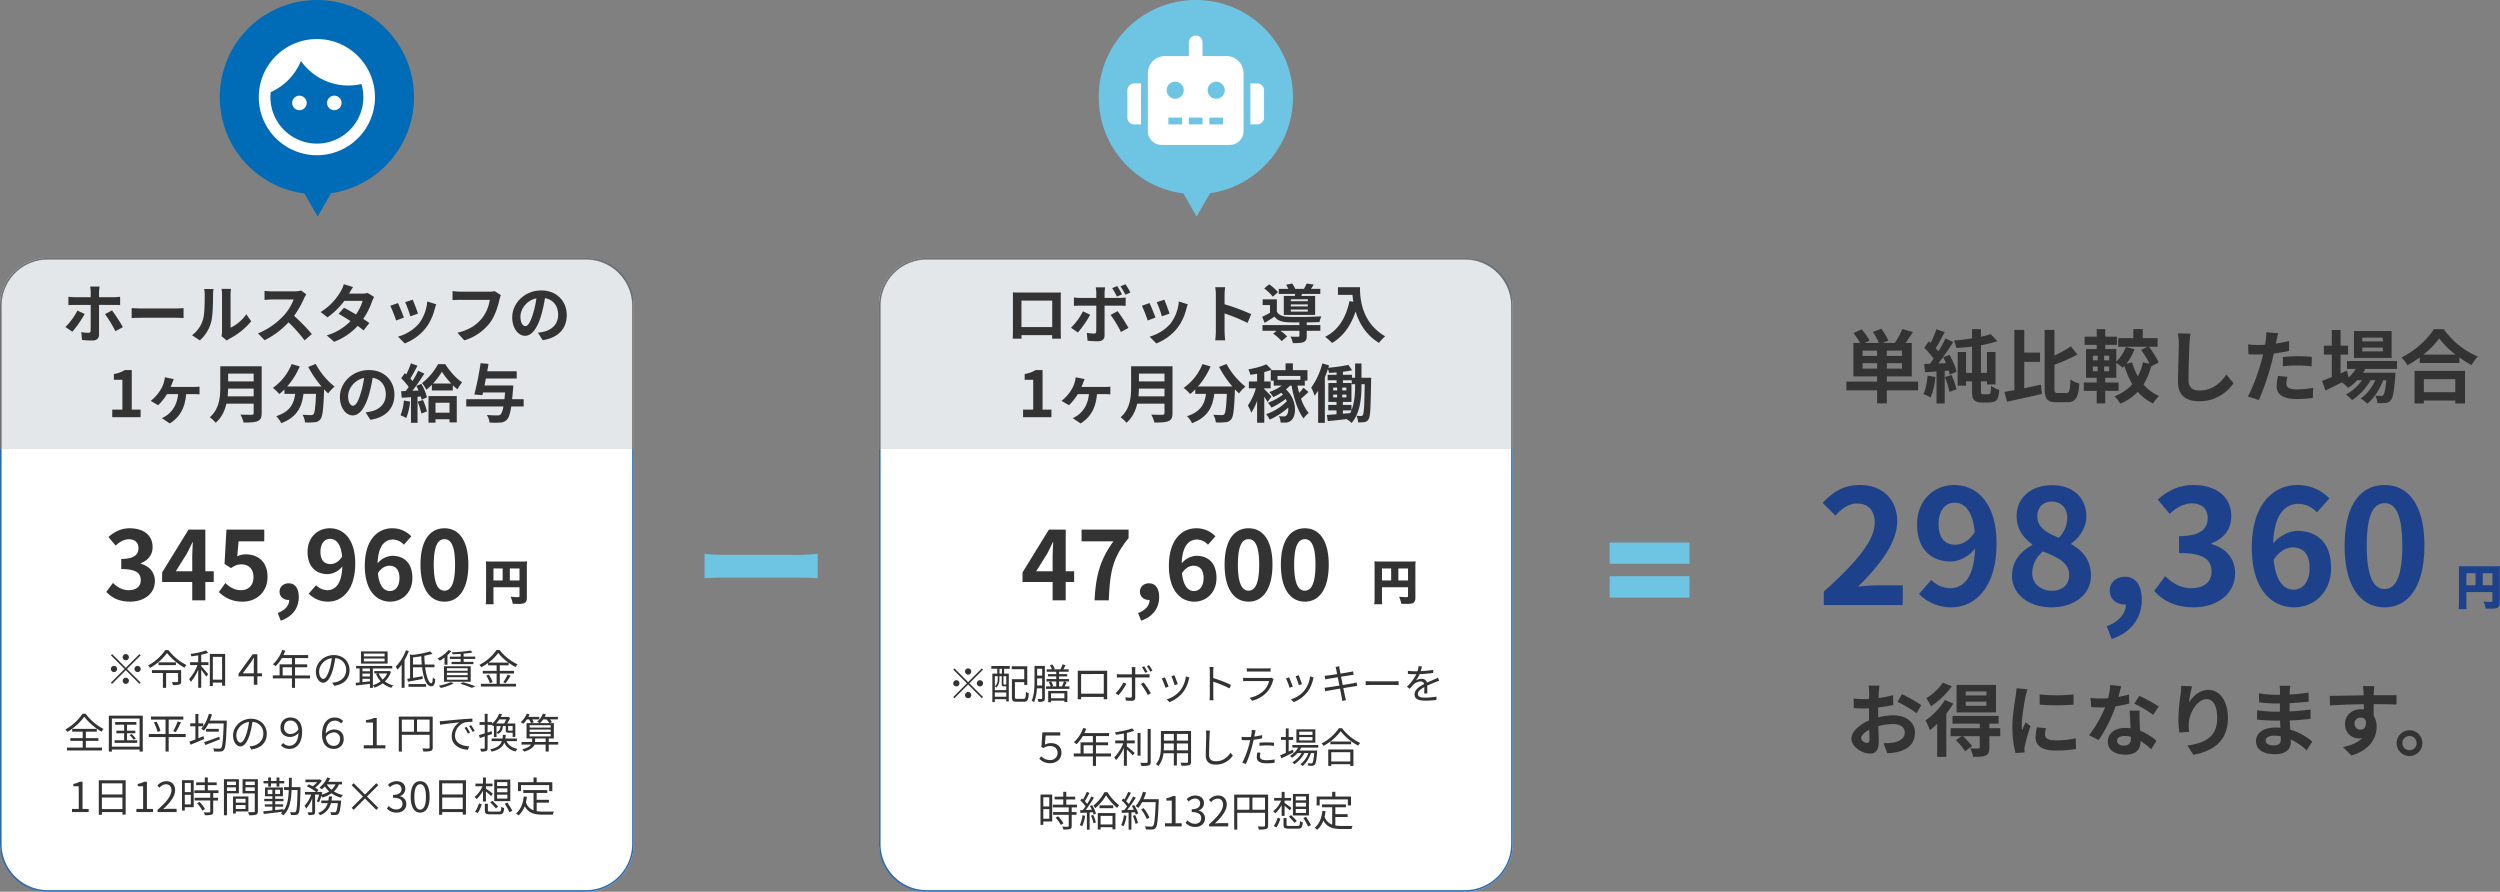
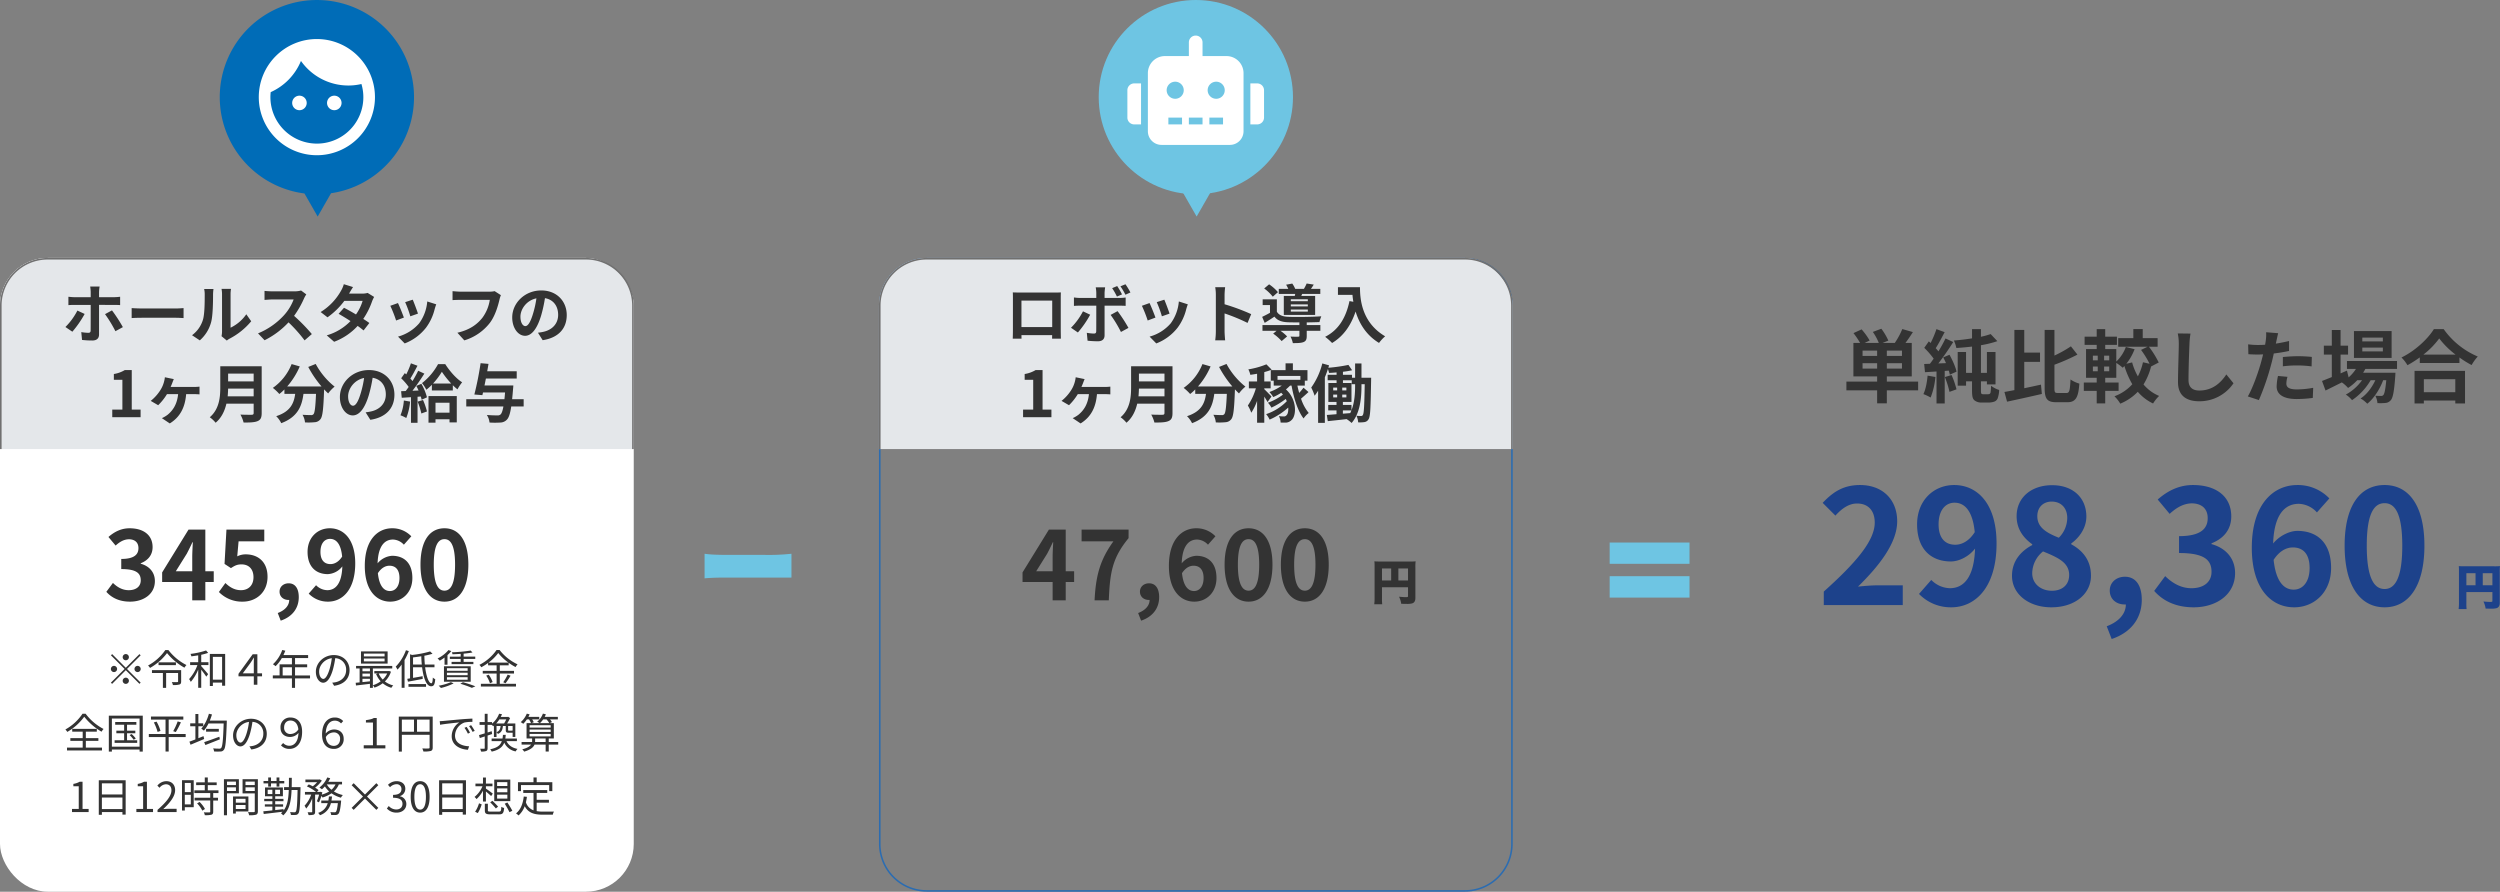
<svg xmlns="http://www.w3.org/2000/svg" width="1570.02" height="560" viewBox="0 0 1570.02 560">
  <rect x="0" y="0" width="1570.02" height="560" fill="#808080" stroke="none" />
  <defs>
    <clipPath id="clip-path">
      <rect id="長方形_60" data-name="長方形 60" width="398" height="120" transform="translate(830 7616)" fill="#e4e7ea" />
    </clipPath>
  </defs>
  <g id="グループ_69" data-name="グループ 69" transform="translate(-140 -7850)">
-     <rect id="長方形_56" data-name="長方形 56" width="398" height="398" rx="30" transform="translate(692 8012)" fill="#fff" />
    <path id="長方形_56_-_アウトライン" data-name="長方形 56 - アウトライン" d="M30,1A28.975,28.975,0,0,0,1,30V368a28.975,28.975,0,0,0,29,29H368a28.975,28.975,0,0,0,29-29V30A28.975,28.975,0,0,0,368,1H30m0-1H368a30,30,0,0,1,30,30V368a30,30,0,0,1-30,30H30A30,30,0,0,1,0,368V30A30,30,0,0,1,30,0Z" transform="translate(692 8012)" fill="#2b6cb1" />
    <rect id="長方形_57" data-name="長方形 57" width="398" height="398" rx="30" transform="translate(140 8012)" fill="#fff" />
-     <path id="長方形_57_-_アウトライン" data-name="長方形 57 - アウトライン" d="M30,1A28.975,28.975,0,0,0,1,30V368a28.975,28.975,0,0,0,29,29H368a28.975,28.975,0,0,0,29-29V30A28.975,28.975,0,0,0,368,1H30m0-1H368a30,30,0,0,1,30,30V368a30,30,0,0,1-30,30H30A30,30,0,0,1,0,368V30A30,30,0,0,1,30,0Z" transform="translate(140 8012)" fill="#2b6cb1" />
-     <path id="パス_302" data-name="パス 302" d="M-35.52-22.8c4.88-.4,7.52-.48,16.48-.48H19.04c9.12,0,12.64.08,16.48.48V-38.24a131.261,131.261,0,0,1-16.4.72H-19.12c-8.32,0-12.64-.16-16.4-.72Z" transform="translate(618 8236)" fill="#6ec5e3" />
+     <path id="パス_302" data-name="パス 302" d="M-35.52-22.8c4.88-.4,7.52-.48,16.48-.48H19.04V-38.24a131.261,131.261,0,0,1-16.4.72H-19.12c-8.32,0-12.64-.16-16.4-.72Z" transform="translate(618 8236)" fill="#6ec5e3" />
    <g id="マスクグループ_3" data-name="マスクグループ 3" transform="translate(-690 396)" clip-path="url(#clip-path)">
      <rect id="長方形_59" data-name="長方形 59" width="398" height="398" rx="30" transform="translate(1382 7616)" fill="#e4e7ea" />
      <path id="長方形_59_-_アウトライン" data-name="長方形 59 - アウトライン" d="M30,1A28.975,28.975,0,0,0,1,30V368a28.975,28.975,0,0,0,29,29H368a28.975,28.975,0,0,0,29-29V30A28.975,28.975,0,0,0,368,1H30m0-1H368a30,30,0,0,1,30,30V368a30,30,0,0,1-30,30H30A30,30,0,0,1,0,368V30A30,30,0,0,1,30,0Z" transform="translate(1382 7616)" fill="#707070" />
      <rect id="長方形_58" data-name="長方形 58" width="398" height="398" rx="30" transform="translate(830 7616)" fill="#e4e7ea" />
      <path id="長方形_58_-_アウトライン" data-name="長方形 58 - アウトライン" d="M30,1A28.975,28.975,0,0,0,1,30V368a28.975,28.975,0,0,0,29,29H368a28.975,28.975,0,0,0,29-29V30A28.975,28.975,0,0,0,368,1H30m0-1H368a30,30,0,0,1,30,30V368a30,30,0,0,1-30,30H30A30,30,0,0,1,0,368V30A30,30,0,0,1,30,0Z" transform="translate(830 7616)" fill="#707070" />
    </g>
    <g id="マスクグループ_4" data-name="マスクグループ 4" transform="translate(-138 396)" clip-path="url(#clip-path)">
      <rect id="長方形_61" data-name="長方形 61" width="398" height="398" rx="30" transform="translate(1382 7616)" fill="#e4e7ea" />
      <path id="長方形_61_-_アウトライン" data-name="長方形 61 - アウトライン" d="M30,1A28.975,28.975,0,0,0,1,30V368a28.975,28.975,0,0,0,29,29H368a28.975,28.975,0,0,0,29-29V30A28.975,28.975,0,0,0,368,1H30m0-1H368a30,30,0,0,1,30,30V368a30,30,0,0,1-30,30H30A30,30,0,0,1,0,368V30A30,30,0,0,1,30,0Z" transform="translate(1382 7616)" fill="#707070" />
      <rect id="長方形_62" data-name="長方形 62" width="398" height="398" rx="30" transform="translate(830 7616)" fill="#e4e7ea" />
      <path id="長方形_62_-_アウトライン" data-name="長方形 62 - アウトライン" d="M30,1A28.975,28.975,0,0,0,1,30V368a28.975,28.975,0,0,0,29,29H368a28.975,28.975,0,0,0,29-29V30A28.975,28.975,0,0,0,368,1H30m0-1H368a30,30,0,0,1,30,30V368a30,30,0,0,1-30,30H30A30,30,0,0,1,0,368V30A30,30,0,0,1,30,0Z" transform="translate(830 7616)" fill="#707070" />
    </g>
    <path id="パス_289" data-name="パス 289" d="M-150.4-16.96a40.254,40.254,0,0,1-7.52,10.32l4.36,2.96a64.944,64.944,0,0,0,7.72-11.16Zm22.92-3.56c1.12,0,2.68.04,3.92.12v-5.24a31.818,31.818,0,0,1-3.96.28h-9.28v-3.16a24.6,24.6,0,0,1,.36-3.52h-5.92a26.583,26.583,0,0,1,.32,3.48v3.2H-152.2c-1.24,0-2.64-.16-3.84-.28v5.28c1.12-.12,2.64-.16,3.84-.16h10.16v.04c0,1.88,0,14.56-.04,16.04-.04,1.04-.4,1.44-1.44,1.44a26.072,26.072,0,0,1-4.44-.44l.48,4.92a57.044,57.044,0,0,0,6.48.36c2.84,0,4.2-1.44,4.2-3.76v-18.6Zm-5.56,5.8A80.85,80.85,0,0,1-126.52-4l4.68-2.56a92.981,92.981,0,0,0-6.84-10.52Zm16.72,2.48c1.48-.12,4.16-.2,6.44-.2H-88.4c1.68,0,3.72.16,4.68.2v-6.28c-1.04.08-2.84.24-4.68.24h-21.48c-2.08,0-5-.12-6.44-.24Zm42.8,14A23.169,23.169,0,0,0-66.4-9.72c1.08-4.04,1.2-12.48,1.2-17.2a25.51,25.51,0,0,1,.28-3.6H-70.8a14.6,14.6,0,0,1,.36,3.64c0,4.84-.04,12.4-1.16,15.84a18.87,18.87,0,0,1-6.8,9.56Zm16.96.12A10.2,10.2,0,0,1-54.8.68,44.042,44.042,0,0,0-41.24-10.24l-3.08-4.4A25.33,25.33,0,0,1-54.2-6.2V-27.12a20.311,20.311,0,0,1,.28-3.48h-5.96a17.733,17.733,0,0,1,.32,3.44V-3.84a15.221,15.221,0,0,1-.32,2.96ZM-9.92-29.56a14.441,14.441,0,0,1-4.16.52H-28.16a44.689,44.689,0,0,1-4.72-.28v5.68c.84-.04,3.04-.28,4.72-.28H-14.6a30.993,30.993,0,0,1-5.96,9.8A45.318,45.318,0,0,1-36.96-2.64l4.12,4.32A52.689,52.689,0,0,0-17.8-9.56,91.215,91.215,0,0,1-7.72,1.76L-3.16-2.2A112.449,112.449,0,0,0-14.32-13.64a58.81,58.81,0,0,0,6.28-11,18.9,18.9,0,0,1,1.4-2.48Zm41.8,1.52a12.7,12.7,0,0,1-3.48.44H20.2l.04-.04c.48-.84,1.52-2.68,2.48-4.08l-5.8-1.8a17.7,17.7,0,0,1-1.8,4.2A36.614,36.614,0,0,1,2.36-16.04l4.32,3.32A47.073,47.073,0,0,0,17.24-23.04H28.72a29.135,29.135,0,0,1-4.16,8.52c-2.68-1.6-5.4-3.12-7.52-4.2l-3.4,3.8c2.04,1.16,4.76,2.8,7.48,4.56A33.826,33.826,0,0,1,6.2-1.4l4.64,4.04A38.177,38.177,0,0,0,25.6-7.32a46.318,46.318,0,0,1,3.72,2.84l3.64-4.68c-1-.72-2.36-1.64-3.84-2.56a46.044,46.044,0,0,0,5.52-10.96,18.818,18.818,0,0,1,1.32-2.84ZM60.2-23.8l-4.76,1.56a66.624,66.624,0,0,1,3.24,8.88l4.8-1.68C62.92-16.88,60.96-22.08,60.2-23.8Zm9.12,1.12A26.958,26.958,0,0,1,64.24-8.96,26.915,26.915,0,0,1,50.96-.6l4.2,4.28a31.237,31.237,0,0,0,13.4-9.92A32.253,32.253,0,0,0,74-17.96c.24-.8.48-1.64.96-2.92Zm-18.4,1-4.8,1.72a80.794,80.794,0,0,1,3.64,9.24l4.88-1.84C53.84-14.8,51.92-19.64,50.92-21.68Zm60.72-7.48a13.408,13.408,0,0,1-3.16.32H90c-1.32,0-3.6-.2-4.8-.32v5.64c1.04-.08,2.96-.16,4.76-.16H108.6a25.32,25.32,0,0,1-4.68,11.28c-3.24,4.04-7.76,7.52-15.68,9.36l4.36,4.8A32,32,0,0,0,108.68-9.28c3.32-4.44,5.08-10.64,6-14.56a16.289,16.289,0,0,1,.88-2.8ZM130.92-7.2c-1.48,0-3.08-1.96-3.08-5.96,0-4.36,3.48-10.12,10.04-11.48a63.584,63.584,0,0,1-2.12,9.6C134.16-9.68,132.56-7.2,130.92-7.2ZM141.8,1.64c10-1.52,15.12-7.44,15.12-15.76,0-8.64-6.2-15.48-16-15.48-10.28,0-18.24,7.84-18.24,16.96,0,6.68,3.72,11.52,8.08,11.52,4.32,0,7.76-4.88,10.12-12.88a86.085,86.085,0,0,0,2.36-10.76c5.32.92,8.28,5,8.28,10.48,0,5.76-3.92,9.4-9,10.6-1.04.24-2.16.44-3.68.64ZM-128.5,50h17.8V45.24h-5.56V20.4h-4.36a19.2,19.2,0,0,1-6.88,2.48v3.64h5.36V45.24h-6.36Zm36.64-19c.44-.92.8-1.84,1.08-2.56.24-.72.56-1.44.92-2.36l-5.6-1.16a16.268,16.268,0,0,1-.56,2.92,18.169,18.169,0,0,1-2.24,5.12,27.1,27.1,0,0,1-6.08,6.8l4.68,2.72a35.534,35.534,0,0,0,5.52-6.96h7c-.64,6.4-3.28,10.24-6.6,12.96a18.1,18.1,0,0,1-3.6,2.12l4.96,3.32c6.36-3.92,9.6-9.88,10.28-18.4h4.88c.8,0,2.32.04,3.52.16V30.8a27.494,27.494,0,0,1-3.52.2Zm35.84,5.92c.16-1.68.24-3.36.28-4.88H-39.7v4.88ZM-39.7,22.64v4.88H-55.74V22.64ZM-34.66,18h-26V31.16c0,6.08-.56,13.72-6.6,18.88a18.787,18.787,0,0,1,3.68,3.44c3.72-3.12,5.72-7.48,6.76-11.96H-39.7v5.8c0,.84-.32,1.16-1.28,1.16-.88,0-4.24.04-7.04-.12a20.42,20.42,0,0,1,2,5c4.12,0,6.92-.08,8.84-.92,1.84-.8,2.52-2.16,2.52-5.04Zm29.24.44A67.927,67.927,0,0,0,2.94,30.72h-21.6a47.974,47.974,0,0,0,7.92-12.6l-5.12-1.48A33.164,33.164,0,0,1-27.66,31.6a28.606,28.606,0,0,1,4.08,3.84,30.139,30.139,0,0,0,3.2-2.88v2.8h6.76c-.8,5.84-2.88,11.08-11.92,14a15.937,15.937,0,0,1,3.16,4.4c10.36-3.88,12.96-10.72,13.96-18.4H-.54c-.36,8.36-.8,11.92-1.6,12.76a1.855,1.855,0,0,1-1.6.56c-1,0-3.08-.04-5.28-.2a11.493,11.493,0,0,1,1.56,4.8,40.016,40.016,0,0,0,6.04-.12,4.827,4.827,0,0,0,3.64-1.88c1.4-1.68,1.88-6.4,2.32-18.48v-.28c.88.92,1.72,1.8,2.56,2.56a22.785,22.785,0,0,1,4.04-4.28A46.057,46.057,0,0,1-.74,16.56ZM22.7,42.8c-1.48,0-3.08-1.96-3.08-5.96,0-4.36,3.48-10.12,10.04-11.48a63.582,63.582,0,0,1-2.12,9.6C25.94,40.32,24.34,42.8,22.7,42.8Zm10.88,8.84c10-1.52,15.12-7.44,15.12-15.76,0-8.64-6.2-15.48-16-15.48-10.28,0-18.24,7.84-18.24,16.96,0,6.68,3.72,11.52,8.08,11.52C26.86,48.88,30.3,44,32.66,36a86.085,86.085,0,0,0,2.36-10.76c5.32.92,8.28,5,8.28,10.48,0,5.76-3.92,9.4-9,10.6-1.04.24-2.16.44-3.68.64ZM54.62,39.52A29.083,29.083,0,0,1,52.5,48.8a23.512,23.512,0,0,1,3.64,1.72,36.983,36.983,0,0,0,2.4-10.32Zm8.68.72a47.329,47.329,0,0,1,2.32,7.44l3.52-1.28a44.1,44.1,0,0,0-2.48-7.2Zm-.84-9.88c.48.88.96,1.88,1.4,2.88l-3.84.16c2.52-3.24,5.28-7.28,7.48-10.76l-3.88-1.8a72.541,72.541,0,0,1-3.56,6.48c-.4-.52-.88-1.04-1.36-1.6,1.44-2.2,3.04-5.32,4.48-8.04l-4.12-1.52a50.707,50.707,0,0,1-2.92,6.96c-.32-.28-.64-.56-.92-.8l-2.28,3.24A39.252,39.252,0,0,1,57.66,31c-.64.92-1.28,1.8-1.88,2.56l-2.88.12.4,4.12,5.8-.36V53.52h4.12V37.16L65.26,37a19.178,19.178,0,0,1,.52,2.04l3.36-1.52a33.91,33.91,0,0,0-3.52-8.48ZM83.3,40.92v6.24H74.5V40.92ZM70.1,53.44h4.4V51.32h8.8v1.96h4.56V36.72H70.1Zm2.84-24.56a46.368,46.368,0,0,0,5.56-7.4,55.783,55.783,0,0,0,5.88,7.4Zm3.16-12.2A38.482,38.482,0,0,1,66.02,28.6a21.9,21.9,0,0,1,2.72,4.16,31.408,31.408,0,0,0,3.48-3.12V33.2H85.38V29.92a34.118,34.118,0,0,0,2.92,2.6,29.38,29.38,0,0,1,2.92-4.44c-3.88-2.44-7.92-7.2-10.6-11.4Zm53.76,22.04h-7.24q.3-2.88.6-6.6c.08-.6.16-2.04.16-2.04H105.26c.32-1.4.6-2.88.88-4.36H125.5V21.16H106.98c.28-1.6.56-3.16.8-4.64l-4.96-.44A198.989,198.989,0,0,1,98.9,35.76l5.04.4.4-1.68h13.84c-.12,1.56-.24,2.96-.4,4.24H93.82v4.56h23.32c-.52,2.84-1.12,4.44-1.84,5.04a2.667,2.667,0,0,1-1.96.56c-1.16,0-3.84-.04-6.6-.28a10.683,10.683,0,0,1,1.68,4.76,54.262,54.262,0,0,0,6.8,0,5.773,5.773,0,0,0,4.2-1.92c1.12-1.2,1.96-3.6,2.64-8.16h7.8Z" transform="translate(339 8062)" fill="#333" />
    <path id="パス_293" data-name="パス 293" d="M-90.2-23.2V-6.6h-19.32V-23.2Zm5.36-1.28c0-1.2,0-2.68.08-3.88-1.44.08-2.96.08-3.96.08h-22c-1.08,0-2.6-.04-4.24-.08.08,1.12.08,2.76.08,3.88V-4.92c0,1.92-.08,5.4-.12,5.6h5.52l-.04-2.2h19.28l-.04,2.2h5.52c0-.16-.08-4-.08-5.56Zm43.76-3.84a45.453,45.453,0,0,0-3.12-5.16l-3.16,1.28a38.942,38.942,0,0,1,3.12,5.28Zm-5.28,1.2a50.539,50.539,0,0,0-3.04-5.24l-3.16,1.32a43.492,43.492,0,0,1,3,5.28ZM-70.88-16.48A41.683,41.683,0,0,1-78.4-6.16l4.32,2.96a62.781,62.781,0,0,0,7.72-11.16Zm22.92-3.56c1.08,0,2.64.04,3.88.12v-5.24a31.172,31.172,0,0,1-3.92.28h-9.32v-3.2a32.425,32.425,0,0,1,.36-3.48h-5.92a20.722,20.722,0,0,1,.36,3.48v3.2H-72.68a31.073,31.073,0,0,1-3.88-.32v5.32c1.12-.12,2.68-.16,3.88-.16h10.16V-20c0,1.88,0,14.56-.04,16.04-.04,1.04-.44,1.44-1.48,1.44A27.666,27.666,0,0,1-68.48-3L-68,1.96a57.756,57.756,0,0,0,6.52.36c2.84,0,4.16-1.44,4.16-3.76v-18.6Zm-5.56,5.8A75.945,75.945,0,0,1-47.04-3.52l4.72-2.56A92.979,92.979,0,0,0-49.16-16.6ZM-19.8-23.8l-4.76,1.56a66.624,66.624,0,0,1,3.24,8.88l4.8-1.68C-17.08-16.88-19.04-22.08-19.8-23.8Zm9.12,1.12A26.958,26.958,0,0,1-15.76-8.96,26.915,26.915,0,0,1-29.04-.6l4.2,4.28a31.237,31.237,0,0,0,13.4-9.92A32.253,32.253,0,0,0-6-17.96c.24-.8.48-1.64.96-2.92Zm-18.4,1-4.8,1.72a80.794,80.794,0,0,1,3.64,9.24l4.88-1.84C-26.16-14.8-28.08-19.64-29.08-21.68Zm63.84,6.96a130.642,130.642,0,0,0-16.72-6.2V-26.8a43.5,43.5,0,0,1,.36-4.84H12.16a27.9,27.9,0,0,1,.4,4.84V-3.84a42.8,42.8,0,0,1-.4,5.56H18.4c-.16-1.6-.36-4.4-.36-5.56V-15.16A115.535,115.535,0,0,1,32.48-9.2Zm35.56-8.12H59.64v-1.2H70.32Zm0,3.24H59.64v-1.24H70.32Zm0,3.28H59.64V-17.6H70.32ZM55.24-26.16V-14.2H74.92V-26.16H66.24l.52-1.24h11.4v-3.2H72.28c.56-.76,1.16-1.68,1.76-2.68l-4.44-.68a29.854,29.854,0,0,1-1.72,3.36H62.4a16.98,16.98,0,0,0-1.84-3.32l-3.88.72a17.748,17.748,0,0,1,1.36,2.6H52.08v3.2H62.4c-.08.44-.2.84-.28,1.24Zm-3.68-2.36A26.187,26.187,0,0,0,46-33.44l-3.08,2.6a28.027,28.027,0,0,1,5.4,5.16Zm18.08,19c3-.04,5.88-.12,8-.2a20.381,20.381,0,0,1,1.16-3.64c-5.52.4-15.96.52-20.8.32-3.4-.12-5.8-1-7.12-3.2V-24H41.96v3.6h4.6v4.84c-1.68.96-3.44,1.84-4.92,2.56l1.6,3.76c2.24-1.36,4.2-2.6,6.12-3.92,1.92,2.52,4.64,3.4,8.68,3.56,1.84.04,4.32.08,7,.08v1.68H41.84v3.6h8.84L48.56-2.48A30.133,30.133,0,0,1,53.88,2.2L57.32-.72a26.085,26.085,0,0,0-4.16-3.52H65.04v3.08c0,.44-.2.6-.84.6-.6.04-2.8.04-4.76-.08a15.906,15.906,0,0,1,1.48,4.12c2.96,0,5.08-.04,6.68-.64,1.6-.64,2.04-1.76,2.04-3.88v-3.2H78.2v-3.6H69.64Zm19.6-22.12v4.84h9.12c.12,1.36.28,2.8.56,4.32l-2.44-.44C94.28-12.4,89.52-4.68,81.2-.48A37.991,37.991,0,0,1,85.56,3.4C92.52-.76,97.32-7.4,100.32-16.36c2.2,7.16,6.44,14.72,14.72,19.72A25.61,25.61,0,0,1,118.88-.8c-14.72-8.68-15.8-23.28-15.8-30.84ZM-108.5,50h17.8V45.24h-5.56V20.4h-4.36a19.2,19.2,0,0,1-6.88,2.48v3.64h5.36V45.24h-6.36Zm36.64-19c.44-.92.8-1.84,1.08-2.56.24-.72.56-1.44.92-2.36l-5.6-1.16a16.268,16.268,0,0,1-.56,2.92,18.169,18.169,0,0,1-2.24,5.12,27.1,27.1,0,0,1-6.08,6.8l4.68,2.72a35.534,35.534,0,0,0,5.52-6.96h7c-.64,6.4-3.28,10.24-6.6,12.96a18.1,18.1,0,0,1-3.6,2.12l4.96,3.32c6.36-3.92,9.6-9.88,10.28-18.4h4.88c.8,0,2.32.04,3.52.16V30.8a27.494,27.494,0,0,1-3.52.2Zm35.84,5.92c.16-1.68.24-3.36.28-4.88H-19.7v4.88ZM-19.7,22.64v4.88H-35.74V22.64ZM-14.66,18h-26V31.16c0,6.08-.56,13.72-6.6,18.88a18.787,18.787,0,0,1,3.68,3.44c3.72-3.12,5.72-7.48,6.76-11.96H-19.7v5.8c0,.84-.32,1.16-1.28,1.16-.88,0-4.24.04-7.04-.12a20.42,20.42,0,0,1,2,5c4.12,0,6.92-.08,8.84-.92,1.84-.8,2.52-2.16,2.52-5.04Zm29.24.44a67.927,67.927,0,0,0,8.36,12.28H1.34a47.974,47.974,0,0,0,7.92-12.6L4.14,16.64A33.164,33.164,0,0,1-7.66,31.6a28.606,28.606,0,0,1,4.08,3.84,30.139,30.139,0,0,0,3.2-2.88v2.8H6.38c-.8,5.84-2.88,11.08-11.92,14a15.937,15.937,0,0,1,3.16,4.4c10.36-3.88,12.96-10.72,13.96-18.4h7.88c-.36,8.36-.8,11.92-1.6,12.76a1.855,1.855,0,0,1-1.6.56c-1,0-3.08-.04-5.28-.2a11.493,11.493,0,0,1,1.56,4.8,40.016,40.016,0,0,0,6.04-.12,4.827,4.827,0,0,0,3.64-1.88c1.4-1.68,1.88-6.4,2.32-18.48v-.28c.88.92,1.72,1.8,2.56,2.56a22.785,22.785,0,0,1,4.04-4.28A46.057,46.057,0,0,1,19.26,16.56ZM47.5,37.04c-.64-.76-3.4-3.56-4.52-4.64v-.52h4V27.56h-4V21.68a39.484,39.484,0,0,0,4.64-1.52L44.3,16.8a50.766,50.766,0,0,1-11.32,3.16,15.4,15.4,0,0,1,1.24,3.44c1.36-.2,2.8-.4,4.24-.68v4.84H33.3v4.32h4.4a38.041,38.041,0,0,1-5.04,10.8,23.453,23.453,0,0,1,2.16,4.52,34.854,34.854,0,0,0,3.64-7.44V53.48h4.52V37.08c.8,1.24,1.6,2.56,2.04,3.4ZM65.66,24.08v2.44H51.3V24.08Zm1.96,7.4c-.72.96-1.72,2.16-2.72,3.28-.44-1.52-.8-3.04-1.12-4.6h4.64V27.08H70.1V20.44H60.94V16.16h-4.6v4.28H47.06v6.64H48.9v3.08h5.08a32,32,0,0,1-7.8,4.04,19.683,19.683,0,0,1,2.44,3.16,38.073,38.073,0,0,0,5-2.68,14.822,14.822,0,0,1,1.08,1.16,35.994,35.994,0,0,1-9.44,5.08A13.578,13.578,0,0,1,47.46,44a47.576,47.576,0,0,0,9-5.48A9.721,9.721,0,0,1,57.1,40a32.73,32.73,0,0,1-12.96,8.08,15.687,15.687,0,0,1,2.2,3.44,43.6,43.6,0,0,0,11.68-7.56c.16,2.2-.24,3.96-.96,4.68a2.085,2.085,0,0,1-2,.88,20.606,20.606,0,0,1-2.92-.2,8.745,8.745,0,0,1,1.08,4.04c.92.04,1.88.08,2.68.04a5.292,5.292,0,0,0,4.2-1.6c3.2-2.8,3.48-12.96-3.52-19.24a29.8,29.8,0,0,0,2.6-2.4h.92c1.48,8.12,3.92,15.96,7.56,20.64a14.814,14.814,0,0,1,3.24-3.44,27.616,27.616,0,0,1-4.84-9c1.44-1.2,3.12-2.72,4.68-4.16Zm32.4-1.4c0,4.64-.28,10.52-2.28,15.56V42.32h-5.4V40.4h5.4V28.52H92.38V26.8H97.9v2.48h2.12ZM92.34,45.72H97.7c-.24.6-.48,1.16-.76,1.72l-4.6.36ZM86.26,35.8h2.48v1.76H86.26Zm0-4.4h2.48v1.76H86.26Zm5.68,1.76V31.4h2.6v1.76Zm0,4.4V35.8h2.6v1.76ZM104.02,25.2V16.24h-4V25.2H98.06V23.36H92.38V21.48a53.98,53.98,0,0,0,5.76-.96l-2.32-3.36a103.424,103.424,0,0,1-12.6,1.8c.16-.52.28-1.04.44-1.52l-4.24-1.2A44.644,44.644,0,0,1,72.46,31.4a30.234,30.234,0,0,1,2.12,5.12,33.6,33.6,0,0,0,2.2-3.16v20.2h4.24V24.92c.72-1.68,1.36-3.44,1.92-5.16a13.661,13.661,0,0,1,.72,2.44c1.52-.08,3.12-.16,4.72-.32v1.48h-5.6V26.8h5.6v1.72H83.22V40.4h5.12v1.92h-5.2v3.4h5.2v2.4c-2.28.2-4.36.36-6.08.48l.6,3.88c3.36-.36,7.56-.76,11.8-1.28a18.32,18.32,0,0,1,3.16,2.44c5.48-6.28,6.2-16,6.2-23.56v-.8h2.04c-.24,13.52-.48,18.24-1.16,19.28a1.086,1.086,0,0,1-1.16.68,28.075,28.075,0,0,1-2.88-.12,11.058,11.058,0,0,1,1.08,4.12,19.37,19.37,0,0,0,3.92-.16,3.565,3.565,0,0,0,2.6-1.8c1.16-1.68,1.32-7.48,1.6-24.12,0-.56.04-1.96.04-1.96Z" transform="translate(891 8062)" fill="#333" />
-     <path id="パス_295" data-name="パス 295" d="M14.95,12.71A1.95,1.95,0,1,0,13,14.66,1.964,1.964,0,0,0,14.95,12.71ZM4.42,10.786l-.754.754,8.58,8.58L3.64,28.726l.754.754L13,20.874l8.58,8.58.754-.754-8.58-8.58,8.58-8.58-.754-.754L13,19.366ZM5.59,18.17a1.95,1.95,0,1,0,1.95,1.95A1.964,1.964,0,0,0,5.59,18.17Zm14.82,3.9a1.95,1.95,0,1,0-1.95-1.95A1.964,1.964,0,0,0,20.41,22.07Zm-9.36,5.46A1.95,1.95,0,1,0,13,25.58,1.964,1.964,0,0,0,11.05,27.53ZM34.216,14.01H32.682V10.994h1.534Zm2.73,6.864-.1-.078c-.026.078-.1.078-.364.078h-.936c-.338,0-.364-.026-.364-.364V15.648h1.768Zm-7.176,7.67V25.866h7.176v2.678Zm1.794-12.9V17.7A5.506,5.506,0,0,1,29.8,22.1a3.887,3.887,0,0,1,.858.754,6.781,6.781,0,0,0,1.976-5.122v-2.08h1.456V20.51c0,1.248.312,1.508,1.326,1.508H36.66a.975.975,0,0,0,.286-.026V24.41H29.77V15.648Zm-4-4.654H31.3V14.01H28.21V31.9h1.56V30.1h7.176v1.43h1.586V14.01H35.594V10.994H39.13V9.252H27.56ZM43.81,29.9c-1.2,0-1.43-.182-1.43-1.144v-9.36h5.85v1.742h1.9V9.408h-9.75V11.28H48.23v6.266H40.482V28.752c0,2.366.728,2.964,3.12,2.964h4.316c2.366,0,2.912-1.17,3.172-5.382A5.651,5.651,0,0,1,49.3,25.5c-.13,3.744-.338,4.394-1.482,4.394Zm12.48-8.424c.052-1.066.052-2.08.052-2.99v-1.43h3.146v4.42Zm3.2-10.5v4.316H56.342V10.968ZM61.178,9.2h-6.5v9.282c0,3.8-.13,8.97-1.794,12.61a6.212,6.212,0,0,1,1.508.884,26.348,26.348,0,0,0,1.794-8.71h3.3v6.24c0,.338-.156.468-.468.494-.286,0-1.274,0-2.418-.026a5.919,5.919,0,0,1,.52,1.768,7.37,7.37,0,0,0,3.224-.364c.624-.312.832-.858.832-1.846ZM73.45,26.412v3.12h-8.4v-3.12ZM63.284,32h1.768V31.04h8.4v.884H75.3V24.9H63.284ZM70.122,18.95h3.016a18.936,18.936,0,0,1-1.2,3.094h-1.82Zm3.458,3.094c.416-.78.858-1.69,1.274-2.574l-1.534-.52h3.068V17.442H70.122V15.8h5.122V14.348H70.122V12.84h6.032V11.332H72.8c.416-.754.91-1.716,1.352-2.574l-1.846-.546a20.041,20.041,0,0,1-1.326,3.12H66.612l.78-.338a12.871,12.871,0,0,0-1.534-2.73l-1.508.6a11.319,11.319,0,0,1,1.3,2.47H62.322V12.84h6.006v1.508H63.18V15.8h5.148v1.638H62.192V18.95h6.136v3.094H65.442l.962-.338a11.543,11.543,0,0,0-1.274-2.73l-1.482.468a12.413,12.413,0,0,1,1.144,2.6H61.906V23.63H76.622V22.044Zm24.6-7.748v12.35H83.954V14.3Zm2.132-.078c0-.65,0-1.378.052-2.028-.78.052-1.716.052-2.288.052H84.11c-.6,0-1.3-.026-2.314-.052.052.624.052,1.43.052,2.028V27.01c0,.91-.052,2.834-.078,3.146h2.236c-.026-.182-.026-.806-.052-1.482h14.2c0,.7-.026,1.3-.026,1.482h2.236c-.026-.286-.052-2.288-.052-3.12Zm28.444-2.054a35.527,35.527,0,0,0-2.132-3.458l-1.378.6a25.828,25.828,0,0,1,2.106,3.484Zm-3.12.78a35.223,35.223,0,0,0-2.08-3.484l-1.4.572a28.6,28.6,0,0,1,2.08,3.536Zm-15.08,6.63a27.761,27.761,0,0,1-4.966,6.812l1.794,1.222a38.756,38.756,0,0,0,4.992-7.15Zm14.274-3.12c.624,0,1.4,0,2.106.052V14.348a14.894,14.894,0,0,1-2.132.13h-6.864V11.826a12.319,12.319,0,0,1,.156-1.872h-2.444a9.429,9.429,0,0,1,.182,1.846v2.678H108.6a19.448,19.448,0,0,1-2.21-.13v2.184c.7-.052,1.43-.078,2.21-.078h7.228V28.18c0,.676-.312.988-1.014.988a19.056,19.056,0,0,1-3.016-.312l.208,2.08c1.04.1,2.6.182,3.692.182,1.56,0,2.236-.7,2.236-2.08V16.454Zm-3.354,4.082a43.2,43.2,0,0,1,4.342,6.916l1.924-1.066a55.776,55.776,0,0,0-4.5-6.786Zm21.086-5.512-1.9.65a49.011,49.011,0,0,1,2.028,5.642l1.924-.676C144.274,19.5,143,16.064,142.558,15.024Zm7.176.754a17.829,17.829,0,0,1-3.588,8.892,17.273,17.273,0,0,1-8.45,5.512l1.716,1.768a20.031,20.031,0,0,0,8.476-6.188,20.378,20.378,0,0,0,3.692-7.982c.1-.338.208-.754.39-1.3Zm-13.208.546-1.924.754a46.507,46.507,0,0,1,2.314,5.85l1.976-.728C138.4,20.848,137.046,17.442,136.526,16.324Zm41.5,4.784a84.5,84.5,0,0,0-11.1-4.29V12.58c0-.78.1-1.9.182-2.7h-2.548a16.41,16.41,0,0,1,.208,2.7V27.712a28.469,28.469,0,0,1-.156,3.068h2.5a30.692,30.692,0,0,1-.156-3.068l-.026-8.58a68.164,68.164,0,0,1,10.218,4.186Zm25.324-4.55a3.455,3.455,0,0,1-1.43.208h-13.7a23.714,23.714,0,0,1-2.522-.156v2.184c.91-.052,1.9-.078,2.522-.078H202.02a13.292,13.292,0,0,1-3.094,5.746,17.509,17.509,0,0,1-9.152,4.758l1.612,1.846a18.939,18.939,0,0,0,9.308-5.434,17.906,17.906,0,0,0,3.8-7.384,4.545,4.545,0,0,1,.338-.754Zm-15.34-3.77c.7-.052,1.534-.078,2.34-.078h10.192c.884,0,1.768.026,2.392.078V10.63a16.194,16.194,0,0,1-2.366.13H190.346a16.259,16.259,0,0,1-2.34-.13Zm32.552,2.236-1.9.65a49.011,49.011,0,0,1,2.028,5.642l1.924-.676C222.274,19.5,221,16.064,220.558,15.024Zm7.176.754a17.829,17.829,0,0,1-3.588,8.892,17.273,17.273,0,0,1-8.45,5.512l1.716,1.768a20.031,20.031,0,0,0,8.476-6.188,20.378,20.378,0,0,0,3.692-7.982c.1-.338.208-.754.39-1.3Zm-13.208.546-1.924.754a46.507,46.507,0,0,1,2.314,5.85l1.976-.728C216.4,20.848,215.046,17.442,214.526,16.324Zm42.38,3.276c-.546.156-1.274.312-2.262.52-1.3.234-3.77.65-6.422,1.092l-1.04-5.226c2.5-.39,4.862-.78,6.058-.962.676-.1,1.482-.208,1.872-.26l-.442-2.184a16.308,16.308,0,0,1-1.846.442c-1.092.208-3.484.6-6.006,1.014-.312-1.456-.494-2.522-.546-2.808-.078-.572-.208-1.3-.234-1.794l-2.34.416a12.181,12.181,0,0,1,.494,1.768c.078.312.26,1.326.546,2.73-2.444.39-4.706.728-5.72.832-.832.1-1.508.156-2.158.182l.442,2.34a19.442,19.442,0,0,1,2.106-.442c.988-.182,3.25-.546,5.72-.936l1.04,5.226c-2.964.468-5.8.91-7.1,1.092-.676.1-1.69.208-2.288.234l.468,2.262a20.146,20.146,0,0,1,2.288-.468c1.274-.234,4.056-.7,6.994-1.2.494,2.574.91,4.68,1.014,5.252.182.78.26,1.56.39,2.444l2.366-.442c-.234-.728-.442-1.612-.624-2.366-.13-.6-.546-2.678-1.066-5.226,2.548-.39,4.966-.78,6.4-1.014.962-.156,1.794-.286,2.34-.338Zm5.746,1.69c.806-.078,2.184-.13,3.614-.13H280.54c1.17,0,2.262.1,2.782.13V18.742c-.572.052-1.508.13-2.808.13H266.266c-1.456,0-2.834-.078-3.614-.13Zm38.74,5.2c-.026-1.248-.052-3.432-.078-4.914,1.95-.91,3.8-1.664,5.252-2.236.676-.26,1.612-.624,2.262-.806L308,16.584c-.728.364-1.352.676-2.132,1.014-1.352.624-2.912,1.248-4.68,2.08a3.236,3.236,0,0,0-3.406-2.34,7.3,7.3,0,0,0-3.562.962,18.475,18.475,0,0,0,2.314-3.952,79.543,79.543,0,0,0,8.528-.728l.026-1.924a69.093,69.093,0,0,1-7.878.78c.364-1.17.6-2.236.78-2.964l-2.132-.182a13.953,13.953,0,0,1-.65,3.2c-.6.026-1.144.026-1.69.026-1.17,0-2.964-.1-4.342-.26v1.95c1.4.1,3.146.156,4.238.156h1.066a27.244,27.244,0,0,1-5.928,7.852l1.768,1.326c.884-1.04,1.612-2,2.34-2.7a6.853,6.853,0,0,1,4.446-1.9,2.177,2.177,0,0,1,2.314,1.586c-2.99,1.56-6.058,3.484-6.058,6.526,0,3.146,2.964,3.926,6.656,3.926a66.3,66.3,0,0,0,7.046-.416l.052-2.106a45.329,45.329,0,0,1-7.02.624c-2.652,0-4.654-.286-4.654-2.314,0-1.69,1.664-3.016,4.056-4.316,0,1.352-.026,3.016-.1,4ZM64.61,70.312C68.2,70.312,71.6,68,71.6,63.76,71.6,59.7,68.64,57.7,65.13,57.7a7.157,7.157,0,0,0-3.926.962l.468-5.72H70.85V50.89H59.618l-.6,9.152,1.274.78a6.778,6.778,0,0,1,4.29-1.3c2.73,0,4.6,1.69,4.6,4.316A4.482,4.482,0,0,1,64.4,68.31a7.263,7.263,0,0,1-5.486-2.366l-1.2,1.534A9.141,9.141,0,0,0,64.61,70.312Zm20.9-6.136V59.028h5.824v5.148Zm17.186,0H93.288V59.028h7.618v-1.82H93.288V53.256H101.5V51.384h-15.5c.416-.884.832-1.82,1.2-2.73l-1.95-.468a22,22,0,0,1-5.85,8.97,11.967,11.967,0,0,1,1.664,1.222,24.022,24.022,0,0,0,3.952-5.122h6.318v3.952H83.59v6.968H79.326v1.872H91.338V72h1.95V66.048H102.7Zm9.984-12.922a31.726,31.726,0,0,0,4.68-1.378l-1.43-1.482c-2.418,1.066-6.942,1.95-10.738,2.522a5.532,5.532,0,0,1,.6,1.534c1.612-.234,3.328-.494,5.018-.806v4.394h-5.434v1.768h5.044a27.034,27.034,0,0,1-5.616,8.788,12.538,12.538,0,0,1,1.066,1.794,27.892,27.892,0,0,0,4.94-7.67V71.924h1.872V61.68c1.326,1.222,2.99,2.886,3.77,3.744l1.118-1.586c-.754-.676-3.718-3.224-4.888-4.134v-1.9h4.966V56.038h-4.966Zm8.58.078h-1.872V65.554h1.872Zm4.472-2.574v20.67c0,.494-.208.65-.676.65-.494.026-2.132.026-3.952-.026a7.687,7.687,0,0,1,.7,1.95,17.667,17.667,0,0,0,4.68-.338c.806-.338,1.17-.936,1.17-2.262V48.758Zm18.356,13.468V57.91h6.994v4.316Zm-8.242,0c.078-.962.1-1.924.1-2.782V57.91h6.214v4.316Zm6.318-10.3v4.16h-6.214V51.93Zm8.918,4.16h-6.994V51.93h6.994Zm1.9-6.006H134.056v9.36c0,3.614-.26,8.19-3.12,11.414a6.308,6.308,0,0,1,1.482,1.274,14.928,14.928,0,0,0,3.25-8.06h6.5v7.67h1.924v-7.67h6.994V69.35c0,.494-.182.65-.7.676-.468,0-2.236.026-4.056-.052a7.642,7.642,0,0,1,.65,1.872,16.965,16.965,0,0,0,4.836-.312c.832-.338,1.17-.91,1.17-2.158Zm9.282-.286a13.234,13.234,0,0,1,.234,2.6c0,2.73-.26,9.23-.26,13.052,0,4.186,2.548,5.746,6.24,5.746a12.828,12.828,0,0,0,10.738-5.668l-1.43-1.794c-1.846,2.678-4.524,5.33-9.256,5.33-2.392,0-4.212-.988-4.212-3.822,0-3.848.208-9.932.312-12.844.052-.832.13-1.742.26-2.574Zm33.7,9.594a41.367,41.367,0,0,1,4.758-.286,37.037,37.037,0,0,1,4.342.312l.052-1.976a41.113,41.113,0,0,0-4.446-.208c-1.664,0-3.354.078-4.706.208Zm1.664-6.76a37.312,37.312,0,0,1-4.914.936l.39-1.9c.1-.52.286-1.482.468-2.054l-2.522-.208a12.279,12.279,0,0,1-.078,2.132c-.078.52-.208,1.326-.39,2.262-.988.052-1.9.1-2.756.1a22.956,22.956,0,0,1-3.094-.182l.078,2.028c.91.052,1.846.1,2.99.1q1.092,0,2.34-.078c-.208.936-.416,1.872-.65,2.73a57.213,57.213,0,0,1-4.316,11.518l2.288.754a76.333,76.333,0,0,0,4.03-11.8c.286-1.092.572-2.288.806-3.406a49.534,49.534,0,0,0,5.33-.884Zm-2.964,10.894a14.35,14.35,0,0,0-.39,3.042c0,2.548,2.132,3.8,6.188,3.8a38.229,38.229,0,0,0,4.966-.338l.078-2.106a28.8,28.8,0,0,1-5.018.494c-3.666,0-4.238-1.17-4.238-2.392a9.182,9.182,0,0,1,.364-2.314Zm34.58-11h-8.32V50.474h8.32Zm0,3.432h-8.32V53.88h8.32Zm1.794-6.942H219.154v8.4h11.882ZM216.944,61.784l-2.652,1.2V55.674H217.1v-1.82h-2.808V48.446H212.5v5.408h-3.042v1.82H212.5v8.138c-1.326.6-2.548,1.118-3.536,1.534l.754,1.9c2.184-1.04,5.018-2.418,7.644-3.744Zm15.938-1.274V58.872H216.606V60.51h3.64a14.723,14.723,0,0,1-5.148,5.2,8.475,8.475,0,0,1,1.326,1.2,17.836,17.836,0,0,0,3.38-2.964h2.626a17.158,17.158,0,0,1-5.85,5.824,5.114,5.114,0,0,1,1.274,1.2,19.636,19.636,0,0,0,6.318-7.02h2.522a15.293,15.293,0,0,1-5.07,7.02A5.892,5.892,0,0,1,223,72.08c2.236-1.69,4.264-5.044,5.3-8.138h2.028c-.338,4.082-.728,5.72-1.17,6.188-.182.26-.416.286-.78.286-.39,0-1.248-.026-2.21-.1a3.28,3.28,0,0,1,.442,1.56c1.04.052,2,.052,2.574.026a2.109,2.109,0,0,0,1.456-.65c.728-.754,1.144-2.782,1.534-8.138a7.418,7.418,0,0,0,.078-.78h-11.18a16.251,16.251,0,0,0,1.118-1.82Zm20.1,2.886v5.8H241.046V63.4ZM239.148,72h1.9V70.936H252.98V72h1.976V61.654H239.148ZM240.5,56.688V58.4h13.026V56.688Zm5.356-8.372a29.2,29.2,0,0,1-10.894,9.568,7.028,7.028,0,0,1,1.2,1.534,32.016,32.016,0,0,0,10.79-9.23,34.774,34.774,0,0,0,11,9.074A8.828,8.828,0,0,1,259.22,57.6a30.886,30.886,0,0,1-11.414-9.282ZM63.973,91.7v5.772H60.2V91.7ZM60.2,105.164V99.158h3.77v6.006Zm5.59-15.21H58.435v19.058H60.2v-2.106h5.59Zm2.132,14.56a20.054,20.054,0,0,1,3.3,4.576l1.638-1.04a18.382,18.382,0,0,0-3.38-4.42Zm13.416-6.448V96.35H74.633v-3.3h5.59V91.332h-5.59V88.238h-1.9v3.094H67.327v1.716h5.408v3.3H66.209v1.716h9.958V101H66.339v1.716h9.828v6.942c0,.39-.13.494-.572.52-.416.026-1.846.026-3.458-.026a5.9,5.9,0,0,1,.624,1.794,14.875,14.875,0,0,0,4.212-.312c.78-.286,1.066-.858,1.066-1.95V102.72h3.016V101H78.039V98.066ZM84.8,102.98a18.686,18.686,0,0,1-1.69,6.188,6.753,6.753,0,0,1,1.508.728,22.881,22.881,0,0,0,1.846-6.6Zm5.356.286a25.5,25.5,0,0,1,1.586,4.758l1.482-.494a24.105,24.105,0,0,0-1.664-4.732Zm-.676-6.084a19.824,19.824,0,0,1,1.222,2.34l-3.848.156a89.209,89.209,0,0,0,5.174-7.748L90.389,91.2a52.952,52.952,0,0,1-2.626,4.654,20.879,20.879,0,0,0-1.508-1.69c.962-1.456,2.054-3.51,2.938-5.226l-1.69-.676a32.88,32.88,0,0,1-2.34,4.836c-.26-.234-.494-.468-.754-.676l-.988,1.248a23.177,23.177,0,0,1,3.354,3.692c-.572.858-1.17,1.69-1.716,2.392l-1.716.078.156,1.716c1.2-.078,2.6-.156,4.082-.234v10.712H89.3V101.212l2.054-.13a12.1,12.1,0,0,1,.468,1.508l1.456-.65a20.586,20.586,0,0,0-2.444-5.3Zm14.17,6.188v5.382H96.187V103.37Zm-9.23,8.58h1.768v-1.482h7.462v1.378H105.5V101.628H94.419Zm1.092-15.21v1.794h8.606V96.74ZM98.579,88.5a26.046,26.046,0,0,1-6.942,8.424,7.134,7.134,0,0,1,1.144,1.638,29.526,29.526,0,0,0,6.838-8.086,36.792,36.792,0,0,0,6.968,7.93,14.041,14.041,0,0,1,1.2-1.768,31.5,31.5,0,0,1-7.306-8.138ZM110.8,102.98a18.686,18.686,0,0,1-1.69,6.188,6.753,6.753,0,0,1,1.508.728,22.881,22.881,0,0,0,1.846-6.6Zm5.642.364a25.9,25.9,0,0,1,1.664,5.044l1.534-.52a22.523,22.523,0,0,0-1.742-4.992Zm-.65-6.162a24.311,24.311,0,0,1,1.274,2.314c-1.43.052-2.86.13-4.16.182a83.973,83.973,0,0,0,5.382-7.748l-1.664-.728c-.728,1.4-1.716,3.094-2.782,4.732a18.3,18.3,0,0,0-1.586-1.794,46.784,46.784,0,0,0,2.964-5.226l-1.716-.65a35.489,35.489,0,0,1-2.314,4.836c-.26-.234-.52-.468-.78-.676l-.988,1.248a22.549,22.549,0,0,1,3.406,3.744c-.572.832-1.17,1.638-1.742,2.314-.6.026-1.2.052-1.716.052l.156,1.742,4.238-.208v10.712h1.768V101.212l2.236-.13a8.97,8.97,0,0,1,.494,1.482l1.534-.728a21.268,21.268,0,0,0-2.574-5.278Zm16.9-4.264h-9.542a33.025,33.025,0,0,0,1.586-4.238l-1.95-.442a22.859,22.859,0,0,1-4.628,9,13.71,13.71,0,0,1,1.69,1.144,20.58,20.58,0,0,0,2.418-3.64h8.528c-.39,10.14-.832,14.092-1.69,14.976a1.275,1.275,0,0,1-1.118.39c-.65,0-2.236,0-3.978-.156a4.424,4.424,0,0,1,.624,1.9,30.416,30.416,0,0,0,4,.052,2.675,2.675,0,0,0,2.158-1.04c1.066-1.274,1.43-5.3,1.9-16.952Zm-5.824,11.544a26.29,26.29,0,0,0-3.64-5.928l-1.56.754a27.839,27.839,0,0,1,3.51,6.058ZM136.643,110H147.1v-1.976h-3.822V90.942h-1.82a12.076,12.076,0,0,1-3.952,1.352V93.8h3.38v14.222h-4.238Zm19.006.338c3.38,0,6.11-2.028,6.11-5.434a4.9,4.9,0,0,0-4.056-4.836v-.1a4.751,4.751,0,0,0,3.406-4.6c0-3.068-2.34-4.784-5.538-4.784a7.63,7.63,0,0,0-5.33,2.288l1.274,1.508a5.947,5.947,0,0,1,3.952-1.9,2.978,2.978,0,0,1,3.224,3.068c0,2.054-1.352,3.64-5.278,3.64V101c4.394,0,5.928,1.534,5.928,3.822,0,2.184-1.612,3.536-3.874,3.536a6.3,6.3,0,0,1-4.732-2.184l-1.2,1.56A7.89,7.89,0,0,0,155.649,110.338Zm8.71-.338h11.986v-2.054h-5.278c-.962,0-2.132.1-3.12.182,4.472-4.238,7.462-8.112,7.462-11.908,0-3.406-2.132-5.642-5.538-5.642a7.289,7.289,0,0,0-5.616,2.808l1.378,1.352a5.337,5.337,0,0,1,3.952-2.21c2.366,0,3.51,1.586,3.51,3.77,0,3.276-2.756,7.072-8.736,12.3Zm27.17-10.478V91.9h7.9v7.618ZM182.013,91.9h7.618v7.618h-7.618Zm19.37-1.872H180.089V112h1.924V101.446h17.42V109.4c0,.494-.182.65-.65.65-.494.026-2.184.052-3.952-.026a8.314,8.314,0,0,1,.728,1.924,16.372,16.372,0,0,0,4.628-.338c.884-.338,1.2-.962,1.2-2.21ZM225.2,93.62h-6.448V91.2H225.2Zm0,3.952h-6.448V95.128H225.2Zm0,3.952h-6.448v-2.47H225.2Zm1.846-11.908H216.957V103.11h10.088Zm-12.61,14.274a44.857,44.857,0,0,1,3.536,3.822l1.4-1.144a46.61,46.61,0,0,0-3.588-3.666Zm-7.8,6.734a21.786,21.786,0,0,0,2.444-5.486l-1.69-.65a18.814,18.814,0,0,1-2.444,5.278Zm5.1-7.254V97.052c1.144.962,2.6,2.236,3.276,2.886l1.04-1.56c-.676-.52-3.328-2.5-4.316-3.12V93.8h4.108v-1.69h-4.108v-3.8h-1.846v3.8h-4.732V93.8h4.394a16.947,16.947,0,0,1-4.966,6.682,7.782,7.782,0,0,1,1.248,1.352,18.287,18.287,0,0,0,4.056-5.3v6.838Zm2.99,6.318c-1.508,0-1.768-.13-1.768-.806v-4.108h-1.9v4.134c0,2,.728,2.522,3.536,2.522h5.382c2.34,0,2.938-.78,3.2-4.03a4.809,4.809,0,0,1-1.768-.728c-.1,2.652-.312,3.016-1.56,3.016Zm8.814-4.966a59.813,59.813,0,0,1,2.99,5.33l1.794-.884c-.65-1.326-2.054-3.562-3.12-5.2Zm10.218-11.674h17.706v3.8h1.976V91.228h-9.828V88.264h-2v2.964h-9.75v5.616h1.9Zm9.854,11.05h7.7V102.3h-7.7V97.988h6.63v-1.82H235.183v1.82h6.448v10.894a7.809,7.809,0,0,1-4.784-5.018,32.816,32.816,0,0,0,.624-3.458l-1.976-.182c-.572,4.654-1.976,8.346-4.862,10.582a10.094,10.094,0,0,1,1.586,1.3,14.244,14.244,0,0,0,3.874-5.8c2.366,4.394,6.24,5.33,11.622,5.33h6.032a5.7,5.7,0,0,1,.728-1.95c-1.248.026-5.72.026-6.656.026a23.735,23.735,0,0,1-4.212-.312Z" transform="translate(735 8259)" fill="#333" />
    <path id="パス_292" data-name="パス 292" d="M40.95,12.71A1.95,1.95,0,1,0,39,14.66,1.964,1.964,0,0,0,40.95,12.71ZM30.42,10.786l-.754.754,8.58,8.58L29.64,28.726l.754.754L39,20.874l8.58,8.58.754-.754-8.58-8.58,8.58-8.58-.754-.754L39,19.366Zm1.17,7.384a1.95,1.95,0,1,0,1.95,1.95A1.964,1.964,0,0,0,31.59,18.17Zm14.82,3.9a1.95,1.95,0,1,0-1.95-1.95A1.964,1.964,0,0,0,46.41,22.07Zm-9.36,5.46A1.95,1.95,0,1,0,39,25.58,1.964,1.964,0,0,0,37.05,27.53Zm36.712-6.682H55.432v1.794H62.3v9.334h2.028V22.642h7.514v5.3c0,.312-.13.416-.572.442-.39,0-1.82.026-3.354-.026a7.868,7.868,0,0,1,.676,1.846,13.4,13.4,0,0,0,4.134-.338c.806-.312,1.04-.858,1.04-1.9Zm-14.2-4.888V17.7h10.92V15.96ZM63.83,8.238a31.112,31.112,0,0,1-10.842,9.7A7.188,7.188,0,0,1,54.21,19.47,34.784,34.784,0,0,0,64.9,10.136a38.056,38.056,0,0,0,10.92,9.178A10.881,10.881,0,0,1,77.09,17.65,33.442,33.442,0,0,1,65.754,8.238ZM86.372,11.2a32,32,0,0,0,4.342-1.2L89.414,8.5a49.1,49.1,0,0,1-9.776,2.158,6.76,6.76,0,0,1,.546,1.534c1.378-.182,2.834-.39,4.29-.624v4.316H79.4v1.794H83.98a26.117,26.117,0,0,1-5.226,8.788,8.884,8.884,0,0,1,1.066,1.768,28.3,28.3,0,0,0,4.654-7.748v11.44h1.9V20.562c1.118,1.456,2.574,3.406,3.172,4.394l1.17-1.586c-.65-.806-3.354-3.978-4.342-5.018v-.676H90.9V15.882H86.372Zm7.306,15.626V12.5h5.8V26.828Zm-1.9-16.172V30.832h1.9V28.7h5.8v1.95H101.4V10.656Zm20.7,12.194,4.862-6.6c.676-.962,1.3-2.054,2.054-3.25h.1c-.078,1.274-.1,2.444-.1,3.484v6.37Zm12.09,0h-2.938V10.89H118.69l-8.918,12.272v1.586h9.62V30h2.236V24.748h2.938Zm12.948,1.326V19.028h5.824v5.148Zm17.186,0h-9.412V19.028h7.618v-1.82h-7.618V13.256H153.5V11.384h-15.5c.416-.884.832-1.82,1.2-2.73l-1.95-.468a22,22,0,0,1-5.85,8.97,11.967,11.967,0,0,1,1.664,1.222,24.022,24.022,0,0,0,3.952-5.122h6.318v3.952H135.59v6.968h-4.264v1.872h12.012V32h1.95V26.048H154.7Zm8.346,2.184c-1.118,0-2.626-1.43-2.626-4.68,0-3.458,3.016-7.7,7.956-8.32a41.542,41.542,0,0,1-1.43,6.942C165.62,24.644,164.19,26.36,163.046,26.36Zm6.786,4.316c6.136-.806,9.7-4.42,9.7-9.828,0-5.2-3.848-9.464-9.88-9.464-6.292,0-11.284,4.888-11.284,10.478,0,4.238,2.314,6.89,4.6,6.89,2.392,0,4.446-2.73,6.032-8.008a54.413,54.413,0,0,0,1.534-7.41,7.136,7.136,0,0,1,6.838,7.462c0,4.446-3.224,6.89-6.526,7.618a16.139,16.139,0,0,1-2.21.312Zm31.694-18.434h-13V10.448h13Zm0,3.12h-13v-1.82h13Zm1.9-6.292H186.706v7.67h16.718Zm-.26,13.884a12.333,12.333,0,0,1-2.808,3.822,12.3,12.3,0,0,1-2.548-3.822Zm-15.548,3.328h4.706v1.586c-1.612.182-3.224.338-4.706.494Zm0-3.276h4.706v1.82h-4.706Zm4.706-3.2V21.55h-4.706V19.808Zm12.038,1.56-.338.052h-8.944v1.534h2.236l-1.118.338a14.979,14.979,0,0,0,2.86,4.576,15.758,15.758,0,0,1-4.888,2.47V19.808h12.168V18.2H183.612v1.612h2.236v8.736c-.91.1-1.742.182-2.47.234l.182,1.716c2.418-.286,5.59-.65,8.762-1.04v2.522h1.846V30.364a6.349,6.349,0,0,1,1.014,1.456,18,18,0,0,0,5.174-2.73,14.9,14.9,0,0,0,5.434,2.86,6.371,6.371,0,0,1,1.17-1.508,14.054,14.054,0,0,1-5.252-2.5,14.852,14.852,0,0,0,3.822-6.11ZM214.942,8.342a29.311,29.311,0,0,1-6.422,10.322,10.613,10.613,0,0,1,1.092,1.872,25.359,25.359,0,0,0,2.626-3.2V31.924h1.82V14.5a38.287,38.287,0,0,0,2.678-5.616ZM216.528,31.3h11.024V29.584H216.528Zm2.86-13.988V12.866c1.69-.208,3.458-.442,5.2-.728.026,1.768.13,3.51.312,5.174Zm13.468,1.742V17.312H226.8c-.156-1.742-.26-3.588-.286-5.512a51.652,51.652,0,0,0,5.122-1.222L230.126,9.1a63.409,63.409,0,0,1-11.336,2.21l-1.274-.416V26.022l-1.742.286.416,1.794c2.574-.442,6.006-1.118,9.282-1.742l-.078-1.716c-2.054.39-4.134.754-6.006,1.066V19.054h5.694c.858,6.864,2.756,11.934,5.668,11.934,1.638,0,2.314-.988,2.574-4.472a4.672,4.672,0,0,1-1.508-1.014c-.1,2.522-.364,3.588-.91,3.588-1.586.026-3.146-4.082-3.926-10.036Zm16.458-6.682H242.5V13.8h6.812v1.872h-5.72V17.1h13.7v-1.43H251.16V13.8h7.306v-1.43H251.16V10.5c2.08-.182,4.03-.442,5.564-.728L255.58,8.55a95.123,95.123,0,0,1-11.8,1.092,5.345,5.345,0,0,1,.39,1.248c1.638-.052,3.406-.13,5.148-.26Zm-8.632,12.9h13V26.88h-13Zm0-2.808h13v1.586h-13Zm0-2.808h13v1.612h-13Zm-1.872,8.476h16.8V18.4h-16.8Zm.364-10.686h1.846V11.41a18.14,18.14,0,0,0,2.392-2.522l-1.768-.65a20.6,20.6,0,0,1-6.864,5.3,10.085,10.085,0,0,1,1.4,1.378,26.9,26.9,0,0,0,2.99-1.976Zm3.978,10.946a34.033,34.033,0,0,1-7.67,2.236,12.074,12.074,0,0,1,1.4,1.43,36.031,36.031,0,0,0,8.008-2.886ZM249.08,29.4a66.1,66.1,0,0,1,7.254,2.574l2.21-.962a76.912,76.912,0,0,0-7.826-2.574Zm17.732-13.286a28.445,28.445,0,0,0,6.084-6.032,30.527,30.527,0,0,0,6.4,6.032Zm7.072,6.89H282.8v-1.69h-8.918V17.832h5.564V16.22a32.96,32.96,0,0,0,4.342,2.7,8.754,8.754,0,0,1,1.248-1.716,30.628,30.628,0,0,1-11.284-9H271.83a29.151,29.151,0,0,1-10.764,9.334,6.218,6.218,0,0,1,1.17,1.508,34.993,34.993,0,0,0,4.29-2.7v1.482h5.356v3.484h-8.71v1.69h8.71v6.422H262v1.716H284.05V29.428H273.884Zm-8.554,1.3A18.1,18.1,0,0,1,267.7,29.09l1.664-.754a16.833,16.833,0,0,0-2.47-4.628Zm12.142,4.784a42.686,42.686,0,0,0,3.172-4.732l-1.82-.7a30.2,30.2,0,0,1-2.782,4.784ZM11.83,48.212A31.011,31.011,0,0,1,1.066,58.118a7.926,7.926,0,0,1,1.2,1.534A34.7,34.7,0,0,0,12.9,50.11a38.587,38.587,0,0,0,10.868,9.412,8.624,8.624,0,0,1,1.274-1.716,33.027,33.027,0,0,1-11.284-9.594Zm2.08,17.056h7.878V63.552H13.91V59.5H20.8V57.754H5.356V59.5h6.578v4.056H4.186v1.716h7.748v4.238H2.08v1.768H24.05V69.506H13.91Zm25.87-.39V60.51h5.2V58.846h-5.2V55.154h5.85V53.412H32.344v1.742H37.96v3.692H33.072V60.51H37.96v4.368H31.98v1.638H46.15V64.878Zm1.638-3.224a18.842,18.842,0,0,1,2.522,2.938l1.326-.78a16.228,16.228,0,0,0-2.626-2.834ZM30.264,68.908V51.228H47.658v17.68ZM28.34,49.434V72h1.924V70.7H47.658V72h2V49.434ZM76.6,60.978H65.936V51.9h9.2v-1.9H54.808v1.9H63.96v9.074h-10.5v1.9h10.5v9.1h1.976v-9.1H76.6ZM56.628,53.7a30.427,30.427,0,0,1,2.34,5.954l1.82-.624a24.907,24.907,0,0,0-2.47-5.85Zm13.78,6.032a51.05,51.05,0,0,0,3.2-6.11l-2.028-.572a38.8,38.8,0,0,1-2.808,6.136ZM97.76,62.668c-3.536,1.3-7.2,2.652-9.542,3.406l.78,1.82c2.548-.988,5.928-2.34,9.074-3.588Zm-8.346-4.914V59.5h8.008V57.754Zm2.34-5.2a37.946,37.946,0,0,0,1.378-3.874l-1.95-.442a25.686,25.686,0,0,1-3.562,7.878V54.27H84.578V48.394H82.706V54.27h-3.25v1.846h3.25v8.242c-1.4.546-2.7,1.04-3.744,1.4l.7,1.95c2.418-1.014,5.59-2.34,8.554-3.614L87.8,62.3c-1.066.442-2.158.884-3.224,1.3V56.116H87.62A18.13,18.13,0,0,1,86.4,57.624a10.183,10.183,0,0,1,1.664,1.222,21.969,21.969,0,0,0,2.886-4.5h9.516c-.338,10.5-.754,14.482-1.586,15.392a1.317,1.317,0,0,1-1.118.416,37.534,37.534,0,0,1-3.926-.182,4.7,4.7,0,0,1,.6,1.95,30.408,30.408,0,0,0,4.056.026,2.5,2.5,0,0,0,2.106-1.066c1.066-1.274,1.4-5.408,1.82-17.316,0-.286.026-1.014.026-1.014ZM111.046,66.36c-1.118,0-2.626-1.43-2.626-4.68,0-3.458,3.016-7.7,7.956-8.32a41.542,41.542,0,0,1-1.43,6.942C113.62,64.644,112.19,66.36,111.046,66.36Zm6.786,4.316c6.136-.806,9.7-4.42,9.7-9.828,0-5.2-3.848-9.464-9.88-9.464-6.292,0-11.284,4.888-11.284,10.478,0,4.238,2.314,6.89,4.6,6.89,2.392,0,4.446-2.73,6.032-8.008a54.412,54.412,0,0,0,1.534-7.41,7.136,7.136,0,0,1,6.838,7.462c0,4.446-3.224,6.89-6.526,7.618a16.139,16.139,0,0,1-2.21.312Zm24.726-9.724a3.791,3.791,0,0,1-4.134-4.03c0-2.808,1.638-4.42,3.952-4.42,2.548,0,4.576,1.716,4.992,5.564A5.921,5.921,0,0,1,142.558,60.952Zm-6.084,7.124a6.858,6.858,0,0,0,5.382,2.236c3.9,0,7.878-2.99,7.878-10.764,0-6.292-3.354-8.944-7.332-8.944a5.969,5.969,0,0,0-6.24,6.37c0,3.978,2.808,5.85,6.084,5.85a6.9,6.9,0,0,0,5.2-2.548c-.208,6.136-3.12,8.06-5.642,8.06a5.138,5.138,0,0,1-3.978-1.716Zm33.15.338c-2.548,0-4.576-1.69-4.992-5.538a5.889,5.889,0,0,1,4.81-2.912,3.8,3.8,0,0,1,4.134,4.056C173.576,66.8,171.938,68.414,169.624,68.414Zm5.9-15.574a6.944,6.944,0,0,0-5.382-2.236c-3.9,0-7.878,2.99-7.878,10.79,0,6.266,3.354,8.918,7.332,8.918a5.962,5.962,0,0,0,6.24-6.344c0-3.978-2.808-5.85-6.084-5.85a6.965,6.965,0,0,0-5.2,2.522c.208-6.136,3.12-8.06,5.642-8.06a5.075,5.075,0,0,1,3.978,1.742ZM188.422,70h13.6V68.024h-5.434V50.89h-1.794c-1.222.78-2.834,1.014-4.992,1.378v1.508h4.42V68.024h-5.8Zm33.462-10.478V51.9h7.9v7.618ZM212.368,51.9h7.618v7.618h-7.618Zm19.37-1.872H210.444V72h1.924V61.446h17.42V69.4c0,.494-.182.65-.65.65-.494.026-2.184.052-3.952-.026a8.314,8.314,0,0,1,.728,1.924,16.372,16.372,0,0,0,4.628-.338c.884-.338,1.2-.962,1.2-2.21Zm21.294,6.474-1.326.572a24.136,24.136,0,0,1,2.132,3.666l1.326-.624A30.859,30.859,0,0,0,253.032,56.506Zm2.834-1.092-1.3.6a23.157,23.157,0,0,1,2.21,3.614L258.128,59A39.274,39.274,0,0,0,255.866,55.414Zm-19.708-2.522.234,2.288c2.782-.572,9.8-1.248,12.064-1.508a10.409,10.409,0,0,0-4.784,8.684c0,5.746,5.434,8.294,10.192,8.5l.754-2.184c-4.186-.156-8.866-1.742-8.866-6.76a9,9,0,0,1,5.876-8.138,21.334,21.334,0,0,1,5.044-.416V51.28c-1.716.078-4.134.208-6.942.442-4.732.416-9.594.884-11.284,1.04C237.952,52.814,237.146,52.866,236.158,52.892ZM277.94,51.8a21.461,21.461,0,0,1-1.378,2.548H271.6a16.37,16.37,0,0,0,1.976-2.548Zm4,6.864c-.052.156-.156.182-.52.182h-1.716c-.546,0-.6-.052-.6-.468V55.934h2.834Zm-10.114-2.73h2.548c-.182,1.976-.754,3.146-2.548,3.9Zm-2.782,5.044-.26-1.794c-.858.286-1.716.572-2.574.832V55.232h2.626a5.35,5.35,0,0,1,.858.858c.156-.13.338-.26.494-.416V62.85h1.638V59.86a3.377,3.377,0,0,1,.858,1.066c2.21-.962,2.938-2.522,3.146-4.992h1.794v2.444c0,1.456.364,1.794,1.9,1.794h2.418V62.8h1.69v-8.45H278.46a22.942,22.942,0,0,0,1.872-3.406l-1.222-.806-.286.1h-4.342q.429-.858.78-1.716l-1.82-.286A14.87,14.87,0,0,1,269,54.452v-.988h-2.782v-5.2H264.42v5.2h-3.25v1.768h3.25v5.33c-1.352.416-2.6.806-3.588,1.066l.494,1.872,3.094-1.014V69.74c0,.39-.13.468-.442.468-.312.026-1.326.026-2.444,0a7.722,7.722,0,0,1,.572,1.768,8.151,8.151,0,0,0,3.224-.338c.65-.312.884-.832.884-1.9V61.914Zm15.574,4.472V63.812h-7.28c.13-.728.208-1.482.286-2.314H275.86c-.078.832-.156,1.612-.286,2.314h-6.838V65.45h6.4c-.884,2.574-2.834,4.186-7.306,5.1a5.165,5.165,0,0,1,.962,1.482c4.628-1.066,6.812-2.886,7.878-5.642a9.934,9.934,0,0,0,7.176,5.512,6.257,6.257,0,0,1,1.17-1.586c-3.432-.65-5.694-2.314-6.916-4.862ZM296.036,66a3.84,3.84,0,0,0,.026-.546V63.76h6.6V66Zm-3.458-5.1h13.26v1.56h-13.26Zm0-2.73h13.26v1.482h-13.26Zm0-2.756h13.26v1.508h-13.26Zm10.634-3.64a13.539,13.539,0,0,1,1.742,2.34H299.13a15.174,15.174,0,0,0,2-2.34ZM310.57,66h-5.954V63.76h3.2V54.114H305.24l1.378-.624a8.864,8.864,0,0,0-1.222-1.716h4.94V50.188h-8.268a12.761,12.761,0,0,0,.728-1.612l-1.846-.416a11.753,11.753,0,0,1-3.614,5.1,9.29,9.29,0,0,1,1.56.858h-5.1l1.4-.546a9.789,9.789,0,0,0-.988-1.794h4.446V50.188H291.85c.26-.52.52-1.04.754-1.56l-1.768-.468a14.235,14.235,0,0,1-3.822,5.356,9.828,9.828,0,0,1,1.586,1.04,18.156,18.156,0,0,0,2.288-2.782h1.326a14.2,14.2,0,0,1,1.274,2.34H290.68V63.76h3.484v1.69a4.22,4.22,0,0,1-.026.546H287.56v1.612h5.954c-.728,1.066-2.314,2.158-5.538,2.964a6.99,6.99,0,0,1,1.2,1.456c4.16-1.222,5.85-2.808,6.5-4.42h6.994V71.95h1.95V67.608h5.954ZM5.213,110H15.665v-1.976H11.843V90.942h-1.82a12.076,12.076,0,0,1-3.952,1.352V93.8h3.38v14.222H5.213Zm18.772-1.9v-7.254h12.9V108.1Zm12.9-16.172v7.02h-12.9V91.93Zm-14.846-1.9V111.69h1.95V110h12.9v1.586h2.028V90.032ZM45.643,110H56.1v-1.976H52.273V90.942h-1.82A12.076,12.076,0,0,1,46.5,92.294V93.8h3.38v14.222H45.643Zm13.286,0H70.915v-2.054H65.637c-.962,0-2.132.1-3.12.182,4.472-4.238,7.462-8.112,7.462-11.908,0-3.406-2.132-5.642-5.538-5.642a7.289,7.289,0,0,0-5.616,2.808L60.2,94.738a5.337,5.337,0,0,1,3.952-2.21c2.366,0,3.51,1.586,3.51,3.77,0,3.276-2.756,7.072-8.736,12.3Zm20.9-18.3v5.772h-3.77V91.7Zm-3.77,13.468V99.158h3.77v6.006Zm5.59-15.21H74.3v19.058h1.768v-2.106h5.59Zm2.132,14.56a20.054,20.054,0,0,1,3.3,4.576l1.638-1.04a18.382,18.382,0,0,0-3.38-4.42ZM97.2,98.066V96.35H90.493v-3.3h5.59V91.332h-5.59V88.238H88.6v3.094H83.187v1.716H88.6v3.3H82.069v1.716h9.958V101H82.2v1.716h9.828v6.942c0,.39-.13.494-.572.52-.416.026-1.846.026-3.458-.026a5.9,5.9,0,0,1,.624,1.794,14.875,14.875,0,0,0,4.212-.312c.78-.286,1.066-.858,1.066-1.95V102.72h3.016V101H93.9V98.066Zm10.972-7.2v2.158h-5.616V90.864Zm-5.616,5.876V94.452h5.616V96.74Zm7.462,1.482V89.356h-9.386V112h1.924V98.222Zm4.186,3.432v2.418H108.1v-2.418Zm-6.11,6.4v-2.522h6.11v2.522Zm7.9,1.534v-9.412h-9.646v10.712H108.1v-1.3Zm-1.82-12.818V94.452H120v2.314Zm5.824-5.9v2.158h-5.824V90.864Zm1.95-1.508h-9.62v8.892H120V109.4c0,.468-.156.624-.6.624-.468.026-2.054.052-3.64-.026a7.121,7.121,0,0,1,.676,1.976,14.8,14.8,0,0,0,4.368-.338c.858-.338,1.144-.988,1.144-2.21Zm6.474,4.628H130.2v-2h3.484v2h1.768v-2h3.068V90.474h-3.068v-2.21h-1.768v2.21H130.2v-2.21h-1.768v2.21h-2.938v1.508h2.938Zm-.312,4.68v-2.7h2.938v2.7Zm7.748,0h-3.042v-2.7h3.042Zm12.87-4.342H143.2c.026-1.872.052-3.822.052-5.85h-1.794c0,2.028,0,4-.052,5.85h-3.016v1.794h2.964c-.182,5.382-.884,9.828-3.276,12.922l-.026-.91c-1.742.208-3.536.416-5.226.6v-2.158h4.966v-1.43h-4.966v-1.976h5.2V101.68h-5.2v-1.612h4.836V94.53H126.425v5.538h4.628v1.612h-5.122v1.482h5.122v1.976h-4.732v1.43h4.732v2.366c-2.158.234-4.134.442-5.694.572l.26,1.69c3.094-.364,7.514-.884,11.8-1.4a8.411,8.411,0,0,1-.988.936,6.311,6.311,0,0,1,1.4,1.352c3.978-3.432,4.992-9.022,5.278-15.964h3.77c-.208,9.438-.494,12.818-1.118,13.572a.841.841,0,0,1-.858.416,25.52,25.52,0,0,1-2.756-.13,4.619,4.619,0,0,1,.546,1.794,19.2,19.2,0,0,0,3.016,0,2.067,2.067,0,0,0,1.69-.936c.806-1.066,1.04-4.68,1.326-15.574Zm21.97-1.716a9.762,9.762,0,0,1-2.522,3.354,11.537,11.537,0,0,1-2.938-3.354ZM160.3,103.89a22.512,22.512,0,0,0,1.534-4.056,7.271,7.271,0,0,1,.7,1.014,20.321,20.321,0,0,0,5.668-2.652,18.663,18.663,0,0,0,5.9,2.756,8.573,8.573,0,0,1,1.222-1.664,17.243,17.243,0,0,1-5.642-2.262,12.072,12.072,0,0,0,3.12-4.42h2V90.968h-8.632a20.634,20.634,0,0,0,1.2-2.236l-1.846-.494a15.977,15.977,0,0,1-4.94,6.344,12.268,12.268,0,0,1,1.586,1.118,20.743,20.743,0,0,0,1.872-1.846,14.827,14.827,0,0,0,2.678,3.172,17.227,17.227,0,0,1-4.654,2c.13-.468.26-.936.39-1.378l-1.17-.416-.286.1h-1.924l.988-1.118a14.935,14.935,0,0,0-2.184-1.56,19.465,19.465,0,0,0,4.238-4.42l-1.248-.78-.338.078H151.8v1.69h7.358a18.289,18.289,0,0,1-2.73,2.574c-.832-.442-1.716-.858-2.522-1.2l-1.2,1.248a26.535,26.535,0,0,1,5.772,3.484h-6.968v1.69h3.926A19.59,19.59,0,0,1,151.255,106a10.227,10.227,0,0,1,1.014,1.794,20.823,20.823,0,0,0,3.8-6.4v8.346c0,.286-.1.364-.416.39-.338,0-1.352,0-2.47-.026a7.1,7.1,0,0,1,.6,1.768,10.2,10.2,0,0,0,3.25-.286c.65-.338.858-.858.858-1.846V99.028h2.5a27.1,27.1,0,0,1-1.4,4.186Zm7.852-1.144c.156-.832.286-1.69.364-2.574h-1.95c-.078.884-.182,1.742-.338,2.574h-4.472v1.612h4.056a8.913,8.913,0,0,1-6.032,6.136,6.282,6.282,0,0,1,1.144,1.482,10.548,10.548,0,0,0,6.89-7.618h4.368c-.39,3.562-.78,5.018-1.274,5.512a1.1,1.1,0,0,1-.884.26c-.416,0-1.456-.026-2.574-.13a5.055,5.055,0,0,1,.52,1.794,27.476,27.476,0,0,0,2.886.026,2.345,2.345,0,0,0,1.612-.676c.754-.754,1.248-2.73,1.716-7.566.026-.312.052-.832.052-.832Zm29.432,4.6-7.1-7.124,7.1-7.124-1.248-1.248-7.124,7.124-7.1-7.124-1.274,1.274,7.124,7.1-7.124,7.124,1.274,1.248,7.1-7.124,7.124,7.124Zm11.492,2.99c3.38,0,6.11-2.028,6.11-5.434a4.9,4.9,0,0,0-4.056-4.836v-.1a4.751,4.751,0,0,0,3.406-4.6c0-3.068-2.34-4.784-5.538-4.784a7.63,7.63,0,0,0-5.33,2.288l1.274,1.508a5.947,5.947,0,0,1,3.952-1.9,2.978,2.978,0,0,1,3.224,3.068c0,2.054-1.352,3.64-5.278,3.64V101c4.394,0,5.928,1.534,5.928,3.822,0,2.184-1.612,3.536-3.874,3.536a6.3,6.3,0,0,1-4.732-2.184l-1.2,1.56A7.89,7.89,0,0,0,209.079,110.338Zm14.794,0c3.614,0,5.928-3.3,5.928-9.932,0-6.6-2.314-9.828-5.928-9.828-3.64,0-5.954,3.2-5.954,9.828S220.233,110.338,223.873,110.338Zm0-1.9c-2.184,0-3.64-2.418-3.64-8.034,0-5.564,1.456-7.9,3.64-7.9,2.158,0,3.614,2.34,3.614,7.9C227.487,106.022,226.031,108.44,223.873,108.44Zm13.832-.338v-7.254h12.9V108.1ZM250.6,91.93v7.02h-12.9V91.93Zm-14.846-1.9V111.69h1.95V110h12.9v1.586h2.028V90.032Zm42.874,3.588h-6.448V91.2h6.448Zm0,3.952h-6.448V95.128h6.448Zm0,3.952h-6.448v-2.47h6.448Zm1.846-11.908H270.387V103.11h10.088Zm-12.61,14.274a44.858,44.858,0,0,1,3.536,3.822l1.4-1.144a46.607,46.607,0,0,0-3.588-3.666Zm-7.8,6.734a21.785,21.785,0,0,0,2.444-5.486l-1.69-.65a18.813,18.813,0,0,1-2.444,5.278Zm5.1-7.254V97.052c1.144.962,2.6,2.236,3.276,2.886l1.04-1.56c-.676-.52-3.328-2.5-4.316-3.12V93.8h4.108v-1.69h-4.108v-3.8h-1.846v3.8h-4.732V93.8h4.394a16.947,16.947,0,0,1-4.966,6.682,7.781,7.781,0,0,1,1.248,1.352,18.286,18.286,0,0,0,4.056-5.3v6.838Zm2.99,6.318c-1.508,0-1.768-.13-1.768-.806v-4.108h-1.9v4.134c0,2,.728,2.522,3.536,2.522H273.4c2.34,0,2.938-.78,3.2-4.03a4.809,4.809,0,0,1-1.768-.728c-.1,2.652-.312,3.016-1.56,3.016Zm8.814-4.966a59.812,59.812,0,0,1,2.99,5.33l1.794-.884c-.65-1.326-2.054-3.562-3.12-5.2Zm10.218-11.674h17.706v3.8h1.976V91.228h-9.828V88.264h-2v2.964h-9.75v5.616h1.9Zm9.854,11.05h7.7V102.3h-7.7V97.988h6.63v-1.82H288.613v1.82h6.448v10.894a7.809,7.809,0,0,1-4.784-5.018,32.809,32.809,0,0,0,.624-3.458l-1.976-.182c-.572,4.654-1.976,8.346-4.862,10.582a10.094,10.094,0,0,1,1.586,1.3,14.244,14.244,0,0,0,3.874-5.8c2.366,4.394,6.24,5.33,11.622,5.33h6.032a5.7,5.7,0,0,1,.728-1.95c-1.248.026-5.72.026-6.656.026a23.735,23.735,0,0,1-4.212-.312Z" transform="translate(180 8250)" fill="#333" />
    <g id="グループ_57" data-name="グループ 57" transform="translate(-687 259)">
      <path id="パス_290" data-name="パス 290" d="M-99.33.84c8.46,0,15.6-4.74,15.6-12.9,0-5.82-3.84-9.54-8.88-10.92v-.3c4.74-1.86,7.44-5.34,7.44-10.14,0-7.62-5.82-11.82-14.4-11.82-5.22,0-9.48,2.1-13.32,5.46l4.5,5.4c2.64-2.4,5.22-3.9,8.4-3.96,3.78.06,5.94,2.1,5.94,5.58,0,3.96-2.64,6.78-10.8,6.78v6.36c9.66,0,12.24,2.7,12.24,7.08,0,3.96-3.06,6.18-7.56,6.18-4.02,0-7.26-1.98-9.9-4.56l-4.14,5.58C-111.09-1.8-106.35.84-99.33.84Zm28.74-19.08,6.9-11.04c1.26-2.4,2.46-4.86,3.54-7.2h.24c-.12,2.58-.36,6.6-.36,9.18v9.06Zm23.82,0h-5.28V-44.4H-62.61L-79.17-17.52v6h18.9V0h8.22V-11.52h5.28ZM-28.53.84c8.22,0,15.54-5.7,15.54-15.6,0-9.66-6.24-14.1-13.68-14.1a11.484,11.484,0,0,0-5.34,1.26l.84-9.42h16.14V-44.4H-38.79l-1.2,21.54,4.02,2.64c2.58-1.68,4.02-2.34,6.66-2.34,4.5,0,7.5,2.88,7.5,8.04,0,5.22-3.24,8.16-7.86,8.16-4.14,0-7.26-2.04-9.78-4.5l-4.08,5.64A20.236,20.236,0,0,0-28.53.84ZM-4.71,12.78C2.49,10.38,6.63,5.04,6.63-1.98c0-5.46-2.28-8.7-6.36-8.7-3.12,0-5.7,2.04-5.7,5.22C-5.43-2.1-2.79-.24.09-.24H.63c0,3.48-2.58,6.48-7.2,8.22ZM26.55-22.74c-3.84,0-6.3-2.46-6.3-7.68,0-5.46,2.7-8.16,6-8.16,3.78,0,6.84,3,7.62,11.1C31.71-24.06,28.95-22.74,26.55-22.74ZM12.87-4.2A16.653,16.653,0,0,0,25.05.84c8.82,0,17.04-7.26,17.04-24.06,0-15.42-7.56-22.02-15.96-22.02-7.62,0-13.98,5.7-13.98,14.82,0,9.42,5.34,13.98,12.72,13.98a12.345,12.345,0,0,0,9.12-4.86c-.36,11.16-4.5,14.94-9.48,14.94a10.186,10.186,0,0,1-7.02-3.12Zm51-1.62c-3.72,0-6.72-3.12-7.56-11.22,2.22-3.42,4.86-4.68,7.26-4.68,3.84,0,6.3,2.46,6.3,7.74C69.87-8.58,67.17-5.82,63.87-5.82ZM77.31-40.2a16.448,16.448,0,0,0-12.06-5.04c-8.94,0-17.16,7.08-17.16,23.64C48.09-5.94,55.59.84,64.05.84c7.56,0,13.92-5.7,13.92-14.82,0-9.54-5.28-13.98-12.72-13.98a12.921,12.921,0,0,0-9.12,4.74c.36-11.1,4.56-14.94,9.66-14.94a9.639,9.639,0,0,1,6.84,3.24ZM98.13.84c9,0,15-7.92,15-23.22s-6-22.86-15-22.86c-9.06,0-15.06,7.5-15.06,22.86C83.07-7.08,89.07.84,98.13.84Zm0-6.9c-3.84,0-6.72-3.84-6.72-16.32,0-12.42,2.88-16.02,6.72-16.02,3.78,0,6.66,3.6,6.66,16.02C104.79-9.9,101.91-6.06,98.13-6.06Z" transform="translate(1008 7968)" fill="#333" />
-       <path id="パス_291" data-name="パス 291" d="M-8.1-8.19H8.25v5.55c0,.54-.24.66-1.41.66-.9,0-2.25-.09-4.23-.27A14.879,14.879,0,0,1,3.99,2.19c1.41.03,2.64.06,3.45.06a12.675,12.675,0,0,0,3.36-.3c1.35-.39,2.07-1.53,2.07-3.27V-20.7a28.3,28.3,0,0,1,.15-3.78,35.168,35.168,0,0,1-3.78.12H-8.94c-1.95,0-2.82-.03-3.93-.12a28.991,28.991,0,0,1,.12,3.09V-1.44a29.53,29.53,0,0,1-.21,3.93h5.01A26.92,26.92,0,0,1-8.1-1.29Zm5.76-4.26H-8.1v-7.56h5.76Zm4.53,0v-7.56H8.25v7.56Z" transform="translate(1145 7968)" fill="#333" />
    </g>
    <g id="グループ_58" data-name="グループ 58" transform="translate(-129 259)">
      <path id="パス_294" data-name="パス 294" d="M-88.26-18.24l6.9-11.04c1.26-2.4,2.46-4.86,3.54-7.2h.24c-.12,2.58-.36,6.6-.36,9.18v9.06Zm23.82,0h-5.28V-44.4H-80.28L-96.84-17.52v6h18.9V0h8.22V-11.52h5.28ZM-51.6,0h8.94c.72-17.4,2.1-26.46,12.42-39.06V-44.4H-59.76v7.38h19.98C-48.24-25.26-50.82-15.42-51.6,0Zm29.22,12.78c7.2-2.4,11.34-7.74,11.34-14.76,0-5.46-2.28-8.7-6.36-8.7-3.12,0-5.7,2.04-5.7,5.22,0,3.36,2.64,5.22,5.52,5.22h.54c0,3.48-2.58,6.48-7.2,8.22ZM10.86-5.82c-3.72,0-6.72-3.12-7.56-11.22,2.22-3.42,4.86-4.68,7.26-4.68,3.84,0,6.3,2.46,6.3,7.74C16.86-8.58,14.16-5.82,10.86-5.82ZM24.3-40.2a16.448,16.448,0,0,0-12.06-5.04C3.3-45.24-4.92-38.16-4.92-21.6-4.92-5.94,2.58.84,11.04.84c7.56,0,13.92-5.7,13.92-14.82,0-9.54-5.28-13.98-12.72-13.98a12.921,12.921,0,0,0-9.12,4.74c.36-11.1,4.56-14.94,9.66-14.94a9.639,9.639,0,0,1,6.84,3.24ZM45.12.84c9,0,15-7.92,15-23.22s-6-22.86-15-22.86c-9.06,0-15.06,7.5-15.06,22.86C30.06-7.08,36.06.84,45.12.84Zm0-6.9c-3.84,0-6.72-3.84-6.72-16.32,0-12.42,2.88-16.02,6.72-16.02,3.78,0,6.66,3.6,6.66,16.02C51.78-9.9,48.9-6.06,45.12-6.06ZM80.46.84c9,0,15-7.92,15-23.22s-6-22.86-15-22.86c-9.06,0-15.06,7.5-15.06,22.86C65.4-7.08,71.4.84,80.46.84Zm0-6.9c-3.84,0-6.72-3.84-6.72-16.32,0-12.42,2.88-16.02,6.72-16.02,3.78,0,6.66,3.6,6.66,16.02C87.12-9.9,84.24-6.06,80.46-6.06Z" transform="translate(1008 7968)" fill="#333" />
      <path id="パス_300" data-name="パス 300" d="M-8.1-8.19H8.25v5.55c0,.54-.24.66-1.41.66-.9,0-2.25-.09-4.23-.27A14.879,14.879,0,0,1,3.99,2.19c1.41.03,2.64.06,3.45.06a12.675,12.675,0,0,0,3.36-.3c1.35-.39,2.07-1.53,2.07-3.27V-20.7a28.3,28.3,0,0,1,.15-3.78,35.168,35.168,0,0,1-3.78.12H-8.94c-1.95,0-2.82-.03-3.93-.12a28.991,28.991,0,0,1,.12,3.09V-1.44a29.53,29.53,0,0,1-.21,3.93h5.01A26.92,26.92,0,0,1-8.1-1.29Zm5.76-4.26H-8.1v-7.56h5.76Zm4.53,0v-7.56H8.25v7.56Z" transform="translate(1145 7968)" fill="#333" />
    </g>
    <g id="グループ_129" data-name="グループ 129" transform="translate(0 4)">
      <path id="パス_301" data-name="パス 301" d="M-25.12-39.28v13.36H25.04V-39.28Zm0,21.12V-4.72H25.04V-18.16Z" transform="translate(1176 8226)" fill="#6ec5e3" />
      <g id="グループ_59" data-name="グループ 59" transform="translate(466 258)">
        <path id="パス_297" data-name="パス 297" d="M-188.65,0h49.6V-12.4h-16.1c-3.4,0-8.3.4-12,.8,13.5-13.2,24.6-27.6,24.6-41,0-13.8-9.3-22.8-23.3-22.8-10.1,0-16.7,4-23.5,11.2l8,8c3.7-4.1,8.2-7.6,13.6-7.6,7,0,11.1,4.5,11.1,12,0,11.4-11.9,25.3-32,43.3Zm82.6-37.9c-6.4,0-10.5-4.1-10.5-12.8,0-9.1,4.5-13.6,10-13.6,6.3,0,11.4,5,12.7,18.5C-97.45-40.1-102.05-37.9-106.05-37.9ZM-128.85-7a27.755,27.755,0,0,0,20.3,8.4c14.7,0,28.4-12.1,28.4-40.1,0-25.7-12.6-36.7-26.6-36.7-12.7,0-23.3,9.5-23.3,24.7,0,15.7,8.9,23.3,21.2,23.3,5.1,0,11.4-3.1,15.2-8.1-.6,18.6-7.5,24.9-15.8,24.9a16.977,16.977,0,0,1-11.7-5.2Zm83.1,8.4c15,0,24.9-8.6,24.9-19.8,0-10.1-5.6-16.1-12.4-19.8v-.5c4.9-3.5,9.5-9.6,9.5-16.9,0-11.8-8.4-19.7-21.5-19.7-12.9,0-22.3,7.6-22.3,19.5,0,7.9,4.1,13.5,9.8,17.6v.5c-6.9,3.7-12.7,9.8-12.7,19.3C-70.45-6.8-59.85,1.4-45.75,1.4Zm4.7-43.7c-7.8-3.1-13.5-6.5-13.5-13.5,0-5.9,4-9.2,9-9.2,6.2,0,9.8,4.3,9.8,10.3A17.722,17.722,0,0,1-41.05-42.3ZM-45.35-9c-6.9,0-12.4-4.3-12.4-11a17.792,17.792,0,0,1,6.8-13.7c9.6,3.9,16.4,7.1,16.4,14.8C-34.55-12.5-39.15-9-45.35-9Zm37.5,30.3c12-4,18.9-12.9,18.9-24.6,0-9.1-3.8-14.5-10.6-14.5-5.2,0-9.5,3.4-9.5,8.7,0,5.6,4.4,8.7,9.2,8.7h.9c0,5.8-4.3,10.8-12,13.7ZM43.65,1.4c14.1,0,26-7.9,26-21.5,0-9.7-6.4-15.9-14.8-18.2v-.5c7.9-3.1,12.4-8.9,12.4-16.9,0-12.7-9.7-19.7-24-19.7-8.7,0-15.8,3.5-22.2,9.1l7.5,9c4.4-4,8.7-6.5,14-6.6,6.3.1,9.9,3.5,9.9,9.3,0,6.6-4.4,11.3-18,11.3v10.6c16.1,0,20.4,4.5,20.4,11.8,0,6.6-5.1,10.3-12.6,10.3-6.7,0-12.1-3.3-16.5-7.6l-6.9,9.3C24.05-3,31.95,1.4,43.65,1.4Zm62.8-11.1c-6.2,0-11.2-5.2-12.6-18.7,3.7-5.7,8.1-7.8,12.1-7.8,6.4,0,10.5,4.1,10.5,12.9C116.45-14.3,111.95-9.7,106.45-9.7ZM128.85-67a27.414,27.414,0,0,0-20.1-8.4c-14.9,0-28.6,11.8-28.6,39.4,0,26.1,12.5,37.4,26.6,37.4,12.6,0,23.2-9.5,23.2-24.7,0-15.9-8.8-23.3-21.2-23.3-4.8,0-11.2,3-15.2,7.9.6-18.5,7.6-24.9,16.1-24.9a16.065,16.065,0,0,1,11.4,5.4Zm34.7,68.4c15,0,25-13.2,25-38.7s-10-38.1-25-38.1c-15.1,0-25.1,12.5-25.1,38.1C138.45-11.8,148.45,1.4,163.55,1.4Zm0-11.5c-6.4,0-11.2-6.4-11.2-27.2,0-20.7,4.8-26.7,11.2-26.7,6.3,0,11.1,6,11.1,26.7C174.65-16.5,169.85-10.1,163.55-10.1Z" transform="translate(1008 7968)" fill="#1d428b" />
        <path id="パス_299" data-name="パス 299" d="M-8.1-8.19H8.25v5.55c0,.54-.24.66-1.41.66-.9,0-2.25-.09-4.23-.27A14.879,14.879,0,0,1,3.99,2.19c1.41.03,2.64.06,3.45.06a12.675,12.675,0,0,0,3.36-.3c1.35-.39,2.07-1.53,2.07-3.27V-20.7a28.3,28.3,0,0,1,.15-3.78,35.168,35.168,0,0,1-3.78.12H-8.94c-1.95,0-2.82-.03-3.93-.12a28.991,28.991,0,0,1,.12,3.09V-1.44a29.53,29.53,0,0,1-.21,3.93h5.01A26.92,26.92,0,0,1-8.1-1.29Zm5.76-4.26H-8.1v-7.56h5.76Zm4.53,0v-7.56H8.25v7.56Z" transform="translate(1231 7968)" fill="#1d428b" />
      </g>
      <path id="パス_296" data-name="パス 296" d="M-187.3-17.5v-3.4h9.15v3.4Zm9.15-7.95h-9.15V-28.8h9.15Zm15.6,0h-9.5V-28.8h9.5Zm0,7.95h-9.5v-3.4h9.5Zm10.15,8.15h-19.65V-12.6h15.65V-33.65h-3.95c1.5-2,3.15-4.4,4.65-6.8l-6.65-1.9a45.973,45.973,0,0,1-4.7,8.7h-7.65l3.6-1.45a38.1,38.1,0,0,0-4.4-7.45l-5.35,2a33.688,33.688,0,0,1,3.75,6.9h-8.85l3.1-1.5a42.088,42.088,0,0,0-5.05-7L-193-39.8a51.081,51.081,0,0,1,4.15,6.15h-4.2V-12.6h14.9v3.25h-19.3v5.5h19.3V4.3h6.1V-3.85h19.65Zm5.95-3.75c-.4,4.2-1.2,8.65-2.65,11.6A29.39,29.39,0,0,1-144.55.65a46.228,46.228,0,0,0,3-12.9Zm10.85.9a59.161,59.161,0,0,1,2.9,9.3l4.4-1.6a55.127,55.127,0,0,0-3.1-9Zm-1.05-12.35c.6,1.1,1.2,2.35,1.75,3.6l-4.8.2c3.15-4.05,6.6-9.1,9.35-13.45l-4.85-2.25a90.678,90.678,0,0,1-4.45,8.1c-.5-.65-1.1-1.3-1.7-2,1.8-2.75,3.8-6.65,5.6-10.05l-5.15-1.9a63.384,63.384,0,0,1-3.65,8.7c-.4-.35-.8-.7-1.15-1l-2.85,4.05a49.066,49.066,0,0,1,5.9,6.8c-.8,1.15-1.6,2.25-2.35,3.2l-3.6.15.5,5.15,7.25-.45V4.4h5.15V-16.05l2.55-.2a23.973,23.973,0,0,1,.65,2.55l4.2-1.9c-.55-2.85-2.5-7.2-4.4-10.6ZM-111.3-1.4a2.435,2.435,0,0,1-1.25-.25c-.3-.25-.4-1-.4-2.1V-9.5h3.75v1.9h5.4V-27.95h-5.4v13.1h-3.75V-32.2a64.609,64.609,0,0,0,10.3-2.55l-4.2-4.45a51.756,51.756,0,0,1-6.1,1.7v-4.8h-5.6v5.8c-3.7.6-7.65,1.05-11.4,1.35a19.932,19.932,0,0,1,1.55,4.7c3.15-.2,6.5-.5,9.85-.9v16.5h-3.75v-13.1h-5.25V-6.8h5.25V-9.5h3.75v5.65c0,4.4.55,5.5,1.7,6.4a6.83,6.83,0,0,0,4.2,1.25h4.3a11.721,11.721,0,0,0,3.55-.5,3.613,3.613,0,0,0,2.35-2.15,17.314,17.314,0,0,0,.95-5.25,15.448,15.448,0,0,1-5.1-2.65,36.936,36.936,0,0,1-.3,4.15,1.4,1.4,0,0,1-.75,1.05,4.638,4.638,0,0,1-1.3.15Zm25.55-20.35h9.9v-5.8h-9.9V-41.8h-6.2V-4c-2.3.45-4.4.85-6.25,1.15l1.65,6.1C-90.4,1.95-82.25.15-74.7-1.6l-.55-5.85C-78.7-6.7-82.3-5.9-85.75-5.2ZM-64.65-2.2c-1.9,0-2.15-.4-2.15-3.25v-14.5A126.134,126.134,0,0,0-52.35-26.3l-4.1-5.2A74.944,74.944,0,0,1-66.8-25.7V-41.8h-6.15V-5.5c0,7.1,1.6,9.1,7.4,9.1h6.9c5.35,0,6.9-3.25,7.5-11.7a18.154,18.154,0,0,1-5.55-2.6c-.35,6.8-.65,8.5-2.5,8.5ZM-32.4-22.7h-3.2v-2.95h3.2Zm0,6.85h-3.2V-18.8h3.2ZM-42.65-18.8h3.05v2.95h-3.05Zm0-6.85h3.05v2.95h-3.05Zm41.35,4.3a59.05,59.05,0,0,0-6.15-9.9H-2v-5.4h-9.35v-5.7h-5.9v5.7h-9.5v5.4H-8.3l-4.1,2a57.464,57.464,0,0,1,5.35,8.7l-4.15-.95a34.373,34.373,0,0,1-3.2,8.85A37.47,37.47,0,0,1-18-21.4l-3.65.85a34.23,34.23,0,0,0,5.2-9.15l-5.5-1.4a23.728,23.728,0,0,1-6,9.15V-29.8H-34.9v-2.6h7.35v-5.15H-34.9V-42.3h-5.35v4.75h-7.6v5.15h7.6v2.6h-6.7v18.05h6.7v3h-8.1v5.2h8.1v7.9h5.35v-7.9h8.4v-5.2h-8.4v-3h6.95V-21.1a35.574,35.574,0,0,1,4.05,3.05c.35-.35.7-.7,1.05-1.1A54.17,54.17,0,0,0-17.9-7.7,27.755,27.755,0,0,1-29.1-.15,23.007,23.007,0,0,1-25.45,4.5a32.379,32.379,0,0,0,11-7.45A29.12,29.12,0,0,0-4.85,4.4,23.328,23.328,0,0,1-1.05-.35a25.657,25.657,0,0,1-9.8-7.2A40.677,40.677,0,0,0-6.1-18.85ZM10.65-39.6a31.088,31.088,0,0,1,.65,6.7c0,4.25-.5,17.25-.5,23.9,0,8.45,5.25,12,13.35,12A25.769,25.769,0,0,0,45.65-8.3l-4.5-5.55C37.6-8.45,32.4-3.75,24.2-3.75c-3.8,0-6.8-1.6-6.8-6.6,0-6.15.35-17.25.6-22.55a50.816,50.816,0,0,1,.65-6.6Zm66,20.65a72.747,72.747,0,0,1,9.55-.55,71.52,71.52,0,0,1,8.5.6l.15-5.95a85.966,85.966,0,0,0-8.7-.45c-3.2,0-6.75.25-9.5.5Zm3.9-15.9c-2.7.65-5.5,1.2-8.3,1.65l.4-1.9c.25-1.1.7-3.3,1.05-4.65l-7.55-.6a25.707,25.707,0,0,1-.2,5q-.15,1.2-.45,2.85c-1.5.1-2.95.15-4.4.15a48.746,48.746,0,0,1-6.25-.4l.15,6.2c1.75.1,3.6.2,6,.2,1,0,2.1-.05,3.25-.1-.35,1.4-.7,2.8-1.05,4.1C61.35-15.4,57.6-5,54.65-.05l6.95,2.3a159.69,159.69,0,0,0,7.85-22.9c.55-2,1.05-4.2,1.5-6.35,3.3-.4,6.65-.95,9.6-1.6ZM73.6-12.9a33.985,33.985,0,0,0-.85,6.6c0,5,4.25,7.9,12.6,7.9A79.233,79.233,0,0,0,95.45.9l.25-6.35a57.4,57.4,0,0,1-10.3,1c-5.3,0-6.55-1.6-6.55-3.75a17.13,17.13,0,0,1,.7-4.15Zm65.85-21.7h-12.9V-37h12.9Zm0,6.3h-12.9v-2.4h12.9Zm5.5-12.8H121.3v16.9h23.65Zm3.4,23.8v-5H116.9v5h5.65a24.355,24.355,0,0,1-4.6,5.3l-1.05-4.25-4,1.75V-26.3h4.7v-5.6h-4.7v-9.85h-5.5v9.85h-5v5.6h5v14.1c-2.35.95-4.45,1.8-6.15,2.45l2.2,6c3.05-1.5,6.65-3.3,10.25-5.1a20.6,20.6,0,0,1,3.9,3.5,31.116,31.116,0,0,0,5.8-4.9h3A30.161,30.161,0,0,1,116.2-1.2a17.566,17.566,0,0,1,3.9,3.5,38.152,38.152,0,0,0,11.7-12.55h2.95c-2.15,4.65-5.5,9.1-9.3,11.5a16.38,16.38,0,0,1,4.2,3.3c4.05-3.15,7.95-9.2,10-14.8h1.95c-.55,6.05-1.15,8.6-1.85,9.35a1.712,1.712,0,0,1-1.5.55c-.65,0-1.95,0-3.55-.15a11.858,11.858,0,0,1,1.35,4.65,31.427,31.427,0,0,0,5.05-.1,4.662,4.662,0,0,0,3.3-1.7c1.35-1.45,2.15-5.45,2.85-15.2.05-.7.1-2.05.1-2.05h-20.3c.5-.8,1-1.6,1.4-2.4Zm36.6,6.45V-2.7H165.2v-8.15ZM159.35,4.4h5.85V2.55h19.75V4.4h6.1V-16.1h-31.7Zm5.55-30.7a51.089,51.089,0,0,0,9.95-10.15A54.773,54.773,0,0,0,185.1-26.3Zm6.6-16c-3.75,6.1-11.75,13.65-20.35,17.8a24.28,24.28,0,0,1,3.75,4.85,69.663,69.663,0,0,0,7.75-4.9v3.5h24.9V-24.5a59.974,59.974,0,0,0,7.65,4.75,29.063,29.063,0,0,1,3.85-5.35,50.229,50.229,0,0,1-21.4-17.2Z" transform="translate(1497 8095)" fill="#333" />
-       <path id="パス_298" data-name="パス 298" d="M-183.55-4.45c-1.3,0-3.6-1.4-3.6-2.9,0-1.75,2-3.8,5.05-5.35.1,2.6.15,4.85.15,6.1C-181.95-4.9-182.65-4.45-183.55-4.45Zm7.05-17.8c0-1.45,0-2.95.05-4.45A95.628,95.628,0,0,0-167-28.25l-.15-6.2a67.808,67.808,0,0,1-9.1,1.85c.05-1.25.1-2.45.15-3.55.1-1.25.3-3.4.4-4.3h-6.8a39.307,39.307,0,0,1,.35,4.35c0,.85,0,2.3-.05,4.05-1,.05-1.95.1-2.85.1a54.245,54.245,0,0,1-6.85-.4l.1,6c2.15.2,4.65.25,6.9.25.8,0,1.7-.05,2.65-.1v4.15c0,1.15,0,2.3.05,3.45-6.05,2.65-11.1,7.1-11.1,11.45,0,5.25,6.85,9.4,11.7,9.4,3.2,0,5.45-1.6,5.45-7.75,0-1.7-.15-5.5-.25-9.45a35.15,35.15,0,0,1,9.3-1.35c4.3,0,7.3,1.95,7.3,5.3,0,3.6-3.2,5.65-7.2,6.35a37.852,37.852,0,0,1-6.1.35l2.3,6.35a40.341,40.341,0,0,0,6.5-.8c7.85-1.95,10.9-6.35,10.9-12.2,0-6.8-6-10.85-13.6-10.85a40.3,40.3,0,0,0-9.5,1.3Zm12.2-8c3.1,1.5,9.55,5.15,11.9,7.2l3-5.1a109.381,109.381,0,0,0-12.15-6.95Zm55.8-4h-13v-2.5h13Zm0,6.5h-13v-2.6h13Zm6-13.15h-24.75v17.3h24.75Zm-33.35-1.4a35.664,35.664,0,0,1-10.4,9.8,36.9,36.9,0,0,1,2.95,5.05A52.938,52.938,0,0,0-130.2-40Zm1.3,10.9A44.883,44.883,0,0,1-146.8-18.55a44.369,44.369,0,0,1,2.85,6.15,46.972,46.972,0,0,0,4.5-4.05V4.3h5.75V-22.85a52.8,52.8,0,0,0,4.35-6.3Zm34.7,17.7h-6.8v-2.85h5.8V-21.4H-129.8v4.85h17.1v2.85H-131v5.05h7l-3.7,2.45A42.119,42.119,0,0,1-121.95.75l4.45-3.15a52.57,52.57,0,0,0-5.7-6.25h10.5V-1.7c0,.55-.2.75-.9.8-.65,0-3,0-5.1-.1a20.892,20.892,0,0,1,1.85,5.3c3.4,0,5.9,0,7.75-.85,1.95-.85,2.45-2.25,2.45-5v-7.1h6.85ZM-75.1-34.9l.05,6.4a137.042,137.042,0,0,0,21.25,0v-6.4A101.031,101.031,0,0,1-75.1-34.9Zm-1.7,20.65a30.516,30.516,0,0,0-.85,6.45c0,5.05,4.05,8.15,12.6,8.15a68.825,68.825,0,0,0,12.8-1l-.15-6.7a57.066,57.066,0,0,1-12.4,1.3c-5,0-6.9-1.3-6.9-3.5a16.3,16.3,0,0,1,.6-4.15Zm-12.85-24.5a37,37,0,0,1-.5,4.85c-.55,3.8-2.05,12.15-2.05,19.6A63.211,63.211,0,0,0-90.25,1.9l5.7-.4c-.05-.7-.05-1.5-.1-2.05a14.546,14.546,0,0,1,.3-2.3A119.382,119.382,0,0,1-80.8-15l-3.1-2.4c-.7,1.6-1.5,3.25-2.2,5a23.9,23.9,0,0,1-.2-3.2c0-4.95,1.7-14.85,2.4-18.15a41.614,41.614,0,0,1,1.2-4.4ZM-.3-27.3A89.1,89.1,0,0,0-12.5-34l-3.2,4.9A66.018,66.018,0,0,1-3.8-22.05Zm-18.65-7.6a52.3,52.3,0,0,1-6.65,1.55c.7-2.65,1.3-5.15,1.7-6.75l-6.85-.7a42.159,42.159,0,0,1-1.35,8.3c-1.5.1-3,.15-4.45.15a62.939,62.939,0,0,1-6.6-.35l.45,5.8c2.15.1,4.15.15,6.2.15.85,0,1.7,0,2.55-.05A75.548,75.548,0,0,1-44.05-9.3L-38-6.25a91.4,91.4,0,0,0,10.6-21.2,72.561,72.561,0,0,0,8.6-1.7Zm1.2,27.55c0,2.65-1.1,4.6-4.45,4.6-2.7,0-4.25-1.25-4.25-3.1,0-1.75,1.85-2.95,4.7-2.95a17.524,17.524,0,0,1,4,.5Zm-.8-17.35c.15,3,.4,7.35.55,11.05-1.05-.1-2.2-.2-3.35-.2-6.9,0-10.95,3.75-10.95,8.6,0,5.45,4.85,8.2,11,8.2,7.05,0,9.55-3.6,9.55-8.2V-5.7A44.08,44.08,0,0,1-5.05-.45l3.3-5.3A32.986,32.986,0,0,0-12-12.1c-.15-2.45-.25-4.85-.3-6.25-.05-2.2-.15-4.25,0-6.35Zm32.4-15.6c-.05,1.4-.15,3.4-.4,5.2a120.079,120.079,0,0,0-1.4,15.85,64.052,64.052,0,0,0,.6,8.25l6.15-.4a29.734,29.734,0,0,1-.25-5.25c.25-6.5,5.35-15.3,11.2-15.3,4.1,0,6.65,4.25,6.65,11.9,0,12-7.7,15.6-18.7,17.3L21.45,3c13.1-2.4,21.7-9.1,21.7-23.1,0-10.9-5.35-17.65-12.25-17.65-5.6,0-9.9,4.2-12.25,8a80.843,80.843,0,0,1,2-10.25ZM76.35-6.55c0,2.85-1.7,3.65-4.35,3.65-3.4,0-5.15-1.2-5.15-3.05,0-1.7,1.9-3.05,5.4-3.05a26.532,26.532,0,0,1,4.05.35C76.35-7.8,76.35-7.1,76.35-6.55ZM96.15-5.3A38.3,38.3,0,0,0,82.3-12.8c-.15-1.9-.25-3.9-.35-5.75,4.8-.15,8.65-.5,13.1-1V-25.4c-4.05.5-8.2.95-13.2,1.15l.05-5.15c4.75-.25,8.75-.65,12-.95l-.15-5.7a103.75,103.75,0,0,1-11.8,1.2L82-36.8a33.1,33.1,0,0,1,.35-3.5H75.6a19.819,19.819,0,0,1,.25,3.4v2.25H73.4a65.544,65.544,0,0,1-10.75-.95l.05,5.65a82.455,82.455,0,0,0,10.75.75H75.8v5.15H73.45a89.822,89.822,0,0,1-11.95-.9l-.05,5.85c3.3.4,9,.65,11.9.65H75.9c.05,1.45.1,3,.2,4.5a30.39,30.39,0,0,0-3.05-.15c-7.65,0-12.25,3.5-12.25,8.5,0,5.25,4.2,8.25,12.1,8.25,6.55,0,9.75-3.25,9.75-7.5,0-.5,0-1.1-.05-1.75A37.5,37.5,0,0,1,92.6.25Zm26.5-11.15a3.7,3.7,0,0,1,3.8-3.9,3.531,3.531,0,0,1,3.25,1.75c.65,4.3-1.2,5.85-3.25,5.85A3.679,3.679,0,0,1,122.65-16.45Zm26.4-17.95c-2.6-.05-9.35,0-14.35,0,0-.6.05-1.1.05-1.5.05-.8.2-3.45.35-4.25h-7.2a33.5,33.5,0,0,1,.45,4.3,12.7,12.7,0,0,1,.05,1.5c-6.65.1-15.65.35-21.3.35l.15,6c6.1-.35,13.75-.65,21.25-.75l.05,3.3a11.88,11.88,0,0,0-1.95-.15c-5.4,0-9.9,3.65-9.9,9.25a8.723,8.723,0,0,0,8.55,9.1,10.691,10.691,0,0,0,2.25-.25c-2.75,2.95-7.1,4.6-12.1,5.65l5.25,5.3c12.1-3.4,15.9-11.6,15.9-18.05a12.21,12.21,0,0,0-1.85-6.85c0-2.15,0-4.85-.05-7.35,6.7,0,11.35.1,14.35.25Zm8.1,22a8.12,8.12,0,0,0-8.05,8.1,8.12,8.12,0,0,0,8.05,8.1,8.1,8.1,0,0,0,8.1-8.1A8.1,8.1,0,0,0,157.15-12.4Zm0,12.55A4.46,4.46,0,0,1,152.7-4.3a4.5,4.5,0,0,1,4.45-4.5,4.481,4.481,0,0,1,4.5,4.5A4.439,4.439,0,0,1,157.15.15Z" transform="translate(1496 8317)" fill="#333" />
    </g>
    <circle id="楕円形_7" data-name="楕円形 7" cx="61" cy="61" r="61" transform="translate(830 7850)" fill="#6ec5e3" />
    <path id="合体_4" data-name="合体 4" d="M53.2,121.506a61,61,0,1,1,16.693-.148L61.5,136Z" transform="translate(278 7850)" fill="#006cb7" />
    <path id="Icon_material-face" data-name="Icon material-face" d="M28.539,38.572a4.56,4.56,0,1,0,4.56,4.56A4.562,4.562,0,0,0,28.539,38.572Zm21.89,0a4.56,4.56,0,1,0,4.56,4.56A4.562,4.562,0,0,0,50.429,38.572ZM39.484,3A36.484,36.484,0,1,0,75.968,39.484,36.5,36.5,0,0,0,39.484,3Zm0,65.671A29.226,29.226,0,0,1,10.3,39.484a29.58,29.58,0,0,1,.182-3.138A36.709,36.709,0,0,0,29.487,16.754,36.389,36.389,0,0,0,59.258,32.187a35.609,35.609,0,0,0,8.209-.949A29.142,29.142,0,0,1,39.484,68.671Z" transform="translate(299.516 7871.516)" fill="#fff" />
    <path id="多角形_2" data-name="多角形 2" d="M27.5,0,55,48H0Z" transform="translate(919 7986) rotate(180)" fill="#6ec5e3" />
    <path id="Icon_awesome-robot" data-name="Icon awesome-robot" d="M0,34.329V51.494a4.287,4.287,0,0,0,4.291,4.291H8.582V30.038H4.291A4.287,4.287,0,0,0,0,34.329ZM62.222,12.874H47.2V4.291a4.291,4.291,0,0,0-8.582,0v8.582H23.6A10.725,10.725,0,0,0,12.874,23.6V60.077a8.59,8.59,0,0,0,8.582,8.582H64.368a8.59,8.59,0,0,0,8.582-8.582V23.6A10.725,10.725,0,0,0,62.222,12.874ZM34.329,55.785H25.747V51.494h8.582ZM30.038,39.693A5.364,5.364,0,1,1,35.4,34.329,5.363,5.363,0,0,1,30.038,39.693ZM47.2,55.785H38.621V51.494H47.2Zm12.874,0H51.494V51.494h8.582ZM55.785,39.693a5.364,5.364,0,1,1,5.364-5.364A5.363,5.363,0,0,1,55.785,39.693Zm25.747-9.655H77.241V55.785h4.291a4.287,4.287,0,0,0,4.291-4.291V34.329A4.287,4.287,0,0,0,81.533,30.038Z" transform="translate(848 7872.341)" fill="#fff" />
  </g>
</svg>